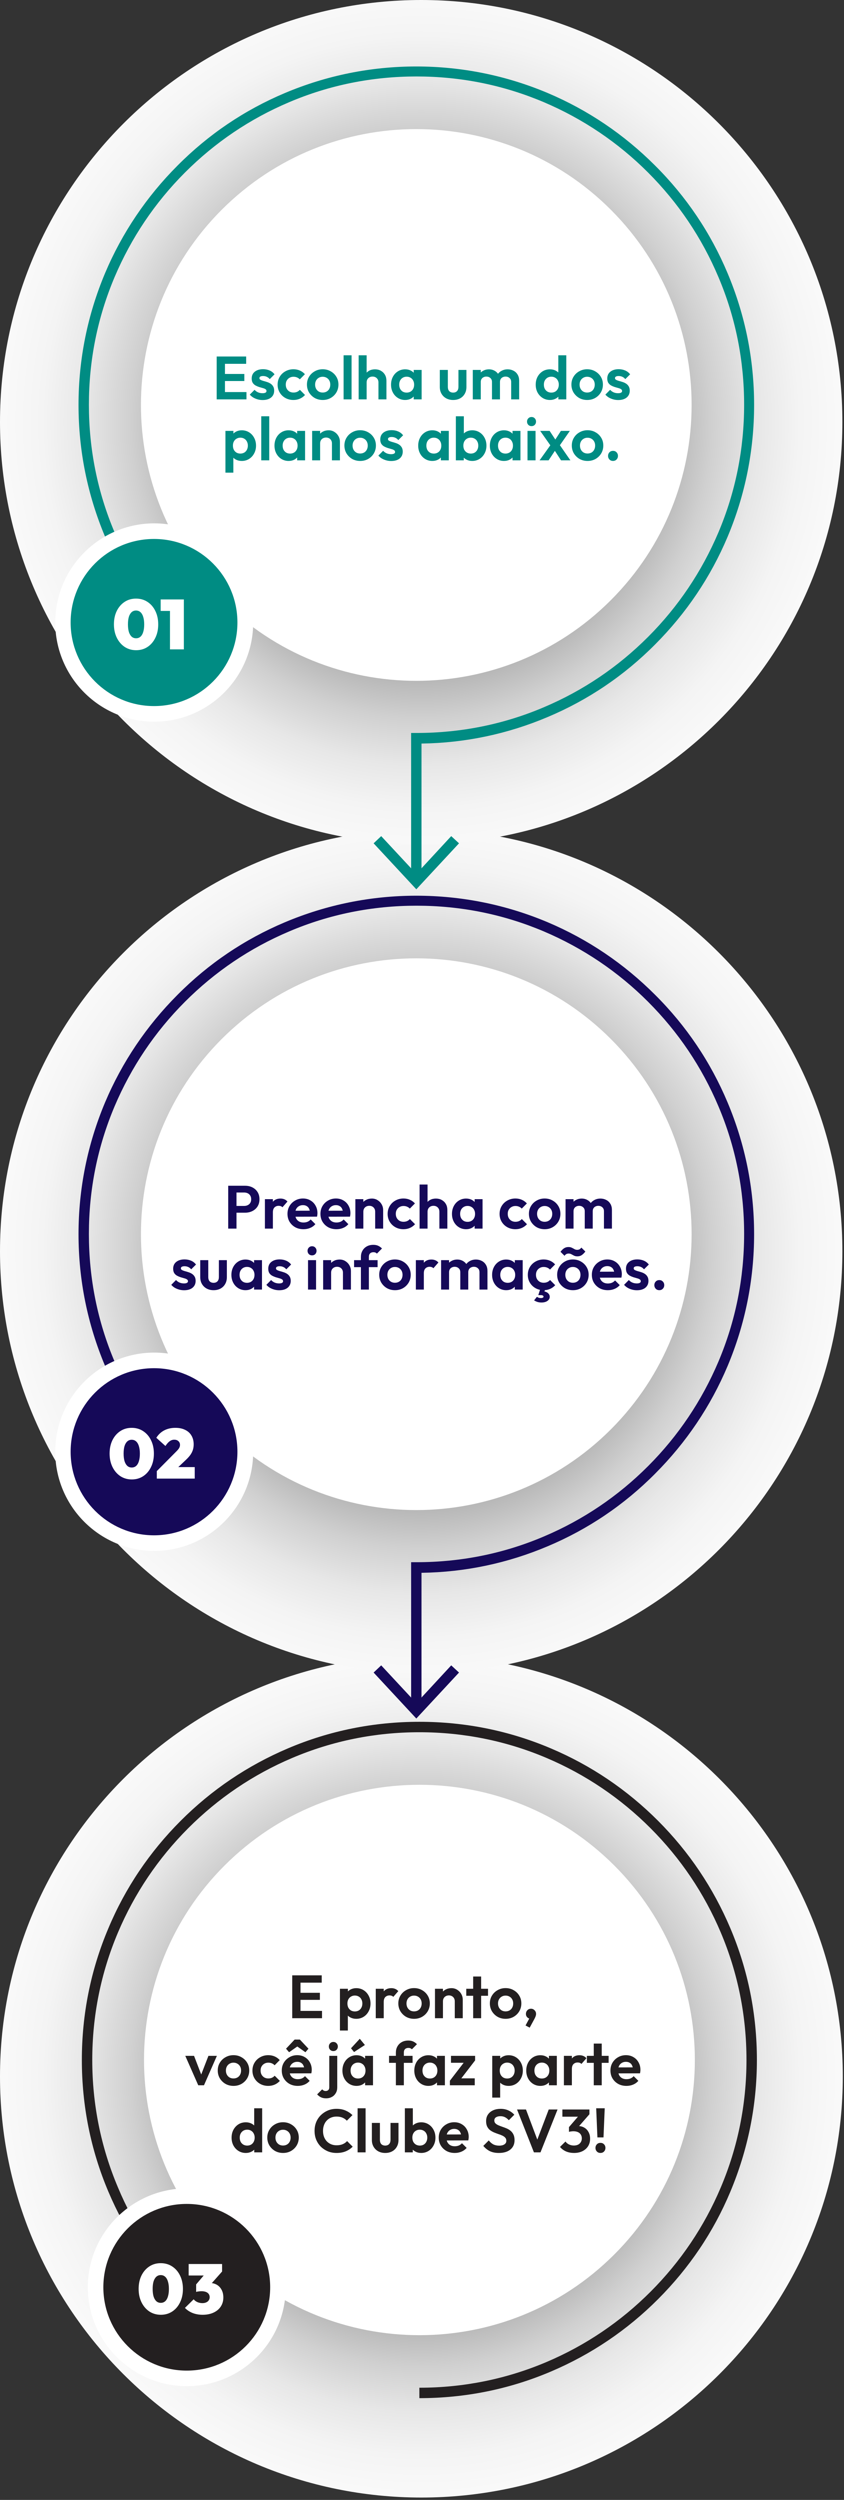
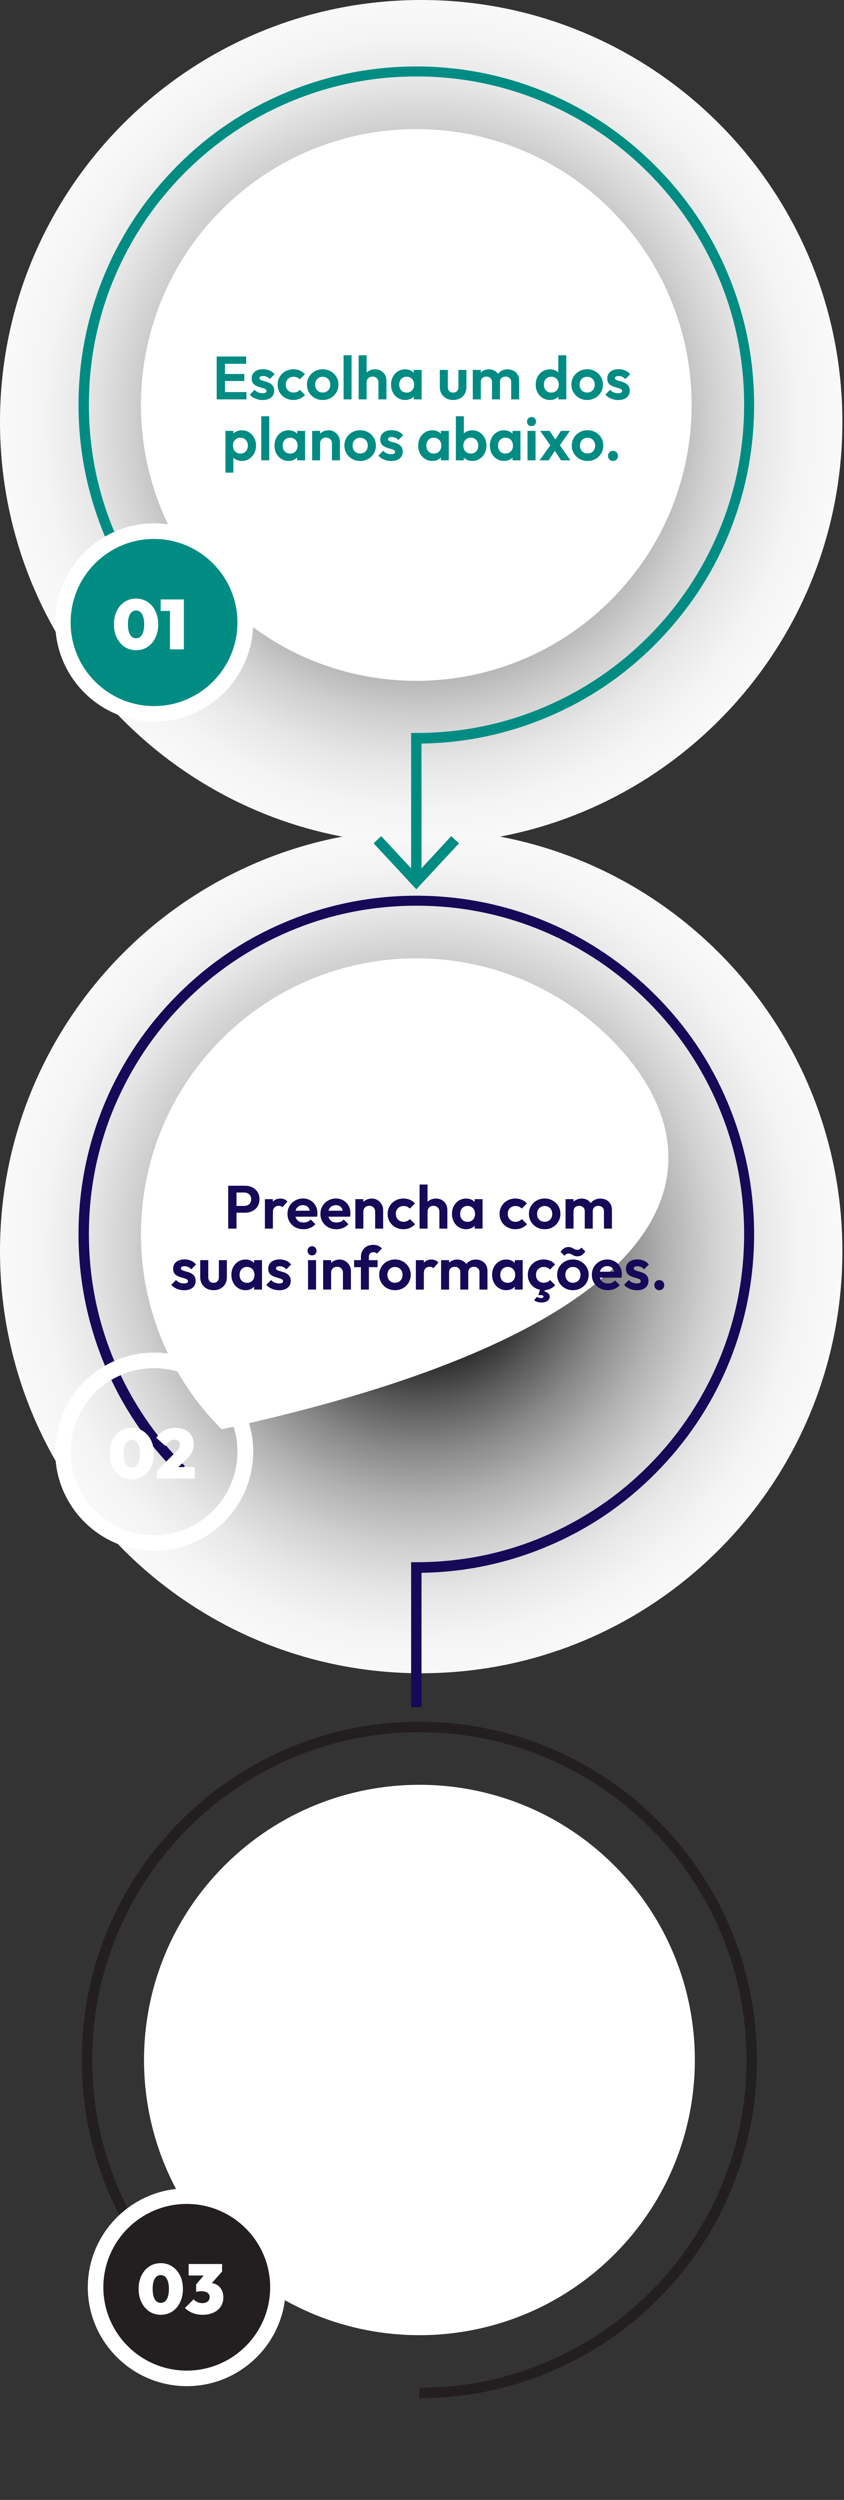
<svg xmlns="http://www.w3.org/2000/svg" width="277" height="820" viewBox="0 0 277 820" fill="none">
  <rect x="0" y="0" width="277" height="820" fill="#333333" stroke="none" />
-   <path d="M138.303 819.226C214.685 819.226 276.605 757.39 276.605 681.113C276.605 604.835 214.685 543 138.303 543C61.92 543 0 604.835 0 681.113C0 757.39 61.92 819.226 138.303 819.226Z" fill="url(#paint0_radial_355_789)" />
  <path d="M201.575 739.532C236.875 704.28 236.875 647.125 201.575 611.872C166.274 576.62 109.04 576.62 73.74 611.872C38.439 647.125 38.439 704.28 73.74 739.532C109.04 774.784 166.274 774.784 201.575 739.532Z" fill="white" />
  <path d="M248.412 675.698C248.412 660.719 245.51 646.191 239.707 632.503C234.098 619.267 226.167 607.451 215.979 597.249C205.792 587.048 193.928 579.041 180.774 573.489C167.105 567.677 152.597 564.772 137.638 564.772C122.679 564.772 108.171 567.677 94.502 573.489C81.284 579.106 69.484 587.048 59.297 597.249C49.109 607.451 41.114 619.267 35.569 632.503C29.765 646.191 26.864 660.719 26.864 675.698C26.864 690.678 29.765 705.205 35.569 718.893C41.178 732.13 49.109 743.945 59.297 754.147L61.747 751.693C51.882 741.879 44.08 730.386 38.728 717.537C33.118 704.301 30.281 690.226 30.281 675.698C30.281 661.17 33.118 647.095 38.728 633.859C44.144 621.074 51.882 609.581 61.747 599.703C71.612 589.824 83.089 582.076 95.856 576.652C109.074 571.035 123.13 568.194 137.638 568.194C152.146 568.194 166.202 571.035 179.42 576.652C192.187 582.076 203.664 589.824 213.529 599.703C223.394 609.581 231.132 621.074 236.548 633.859C242.157 647.095 244.995 661.17 244.995 675.698C244.995 690.226 242.157 704.301 236.548 717.537C231.132 730.322 223.394 741.815 213.529 751.693C203.664 761.572 192.187 769.32 179.42 774.744C166.202 780.361 152.146 783.202 137.638 783.202V786.624C152.597 786.624 167.105 783.719 180.774 777.908C193.992 772.29 205.792 764.349 215.979 754.147C226.167 743.945 234.162 732.13 239.707 718.893C245.446 705.205 248.412 690.678 248.412 675.698Z" fill="#231F20" />
  <path d="M90.786 754.983C93.416 738.706 82.335 723.382 66.036 720.756C49.737 718.129 34.392 729.195 31.762 745.471C29.132 761.748 40.213 777.072 56.512 779.699C72.811 782.325 88.156 771.259 90.786 754.983Z" fill="#231F20" />
  <path d="M61.296 782.685C43.411 782.685 28.819 768.113 28.819 750.252C28.819 732.391 43.411 717.819 61.296 717.819C79.181 717.819 93.773 732.391 93.773 750.252C93.773 768.113 79.245 782.685 61.296 782.685ZM61.296 722.913C46.187 722.913 33.919 735.164 33.919 750.252C33.919 765.34 46.187 777.591 61.296 777.591C76.404 777.591 88.672 765.34 88.672 750.252C88.672 735.164 76.404 722.913 61.296 722.913Z" fill="white" />
  <path d="M52.79 759.276C51.379 759.276 50.122 758.916 49.018 758.195C47.929 757.459 47.07 756.455 46.442 755.182C45.813 753.894 45.499 752.43 45.499 750.789C45.499 749.148 45.805 747.692 46.419 746.419C47.047 745.146 47.906 744.15 48.995 743.429C50.083 742.708 51.333 742.348 52.744 742.348C54.17 742.348 55.427 742.708 56.516 743.429C57.62 744.15 58.478 745.146 59.092 746.419C59.72 747.692 60.035 749.156 60.035 750.812C60.035 752.468 59.72 753.932 59.092 755.205C58.478 756.478 57.627 757.474 56.539 758.195C55.45 758.916 54.2 759.276 52.79 759.276ZM52.767 755.366C53.334 755.366 53.817 755.19 54.216 754.837C54.614 754.484 54.913 753.971 55.113 753.296C55.327 752.606 55.435 751.778 55.435 750.812C55.435 749.846 55.327 749.026 55.113 748.351C54.913 747.676 54.614 747.163 54.216 746.81C53.817 746.442 53.326 746.258 52.744 746.258C52.192 746.258 51.716 746.434 51.318 746.787C50.919 747.14 50.612 747.653 50.398 748.328C50.198 749.003 50.099 749.823 50.099 750.789C50.099 751.755 50.198 752.583 50.398 753.273C50.612 753.948 50.919 754.469 51.318 754.837C51.716 755.19 52.199 755.366 52.767 755.366ZM66.493 759.276C65.327 759.276 64.239 759.084 63.227 758.701C62.23 758.302 61.386 757.743 60.697 757.022L63.572 754.193C63.832 754.561 64.231 754.868 64.767 755.113C65.304 755.343 65.856 755.458 66.424 755.458C66.883 755.458 67.29 755.381 67.642 755.228C68.01 755.075 68.294 754.852 68.493 754.561C68.708 754.27 68.816 753.917 68.816 753.503C68.816 753.089 68.708 752.736 68.493 752.445C68.279 752.154 67.972 751.931 67.573 751.778C67.175 751.625 66.7 751.548 66.147 751.548C65.841 751.548 65.511 751.571 65.159 751.617C64.821 751.648 64.561 751.701 64.376 751.778L66.377 749.294C66.914 749.171 67.389 749.072 67.803 748.995C68.233 748.903 68.609 748.857 68.93 748.857C69.758 748.857 70.502 749.049 71.162 749.432C71.821 749.815 72.342 750.367 72.725 751.088C73.109 751.793 73.3 752.637 73.3 753.618C73.3 754.737 73.017 755.726 72.45 756.585C71.897 757.428 71.108 758.088 70.081 758.563C69.069 759.038 67.873 759.276 66.493 759.276ZM64.376 751.778V749.317L67.987 745.062L72.886 745.085L69.16 749.294L64.376 751.778ZM61.916 746.396V742.624H72.886V745.085L69.505 746.396H61.916Z" fill="white" />
-   <path d="M95.907 662V647.94H98.627V662H95.907ZM97.907 662V659.6H105.687V662H97.907ZM97.907 655.98V653.66H104.987V655.98H97.907ZM97.907 650.34V647.94H105.587V650.34H97.907ZM116.925 662.2C116.231 662.2 115.605 662.06 115.045 661.78C114.485 661.487 114.038 661.093 113.705 660.6C113.371 660.107 113.191 659.54 113.165 658.9V655.48C113.191 654.84 113.371 654.273 113.705 653.78C114.051 653.273 114.498 652.873 115.045 652.58C115.605 652.287 116.231 652.14 116.925 652.14C117.818 652.14 118.618 652.36 119.325 652.8C120.031 653.24 120.585 653.84 120.985 654.6C121.398 655.36 121.605 656.22 121.605 657.18C121.605 658.127 121.398 658.98 120.985 659.74C120.585 660.5 120.031 661.1 119.325 661.54C118.618 661.98 117.818 662.2 116.925 662.2ZM116.465 659.78C116.945 659.78 117.371 659.673 117.745 659.46C118.118 659.233 118.405 658.927 118.605 658.54C118.818 658.14 118.925 657.68 118.925 657.16C118.925 656.653 118.818 656.207 118.605 655.82C118.405 655.42 118.118 655.113 117.745 654.9C117.371 654.673 116.945 654.56 116.465 654.56C115.998 654.56 115.578 654.673 115.205 654.9C114.831 655.113 114.538 655.42 114.325 655.82C114.125 656.207 114.025 656.653 114.025 657.16C114.025 657.68 114.125 658.14 114.325 658.54C114.538 658.927 114.825 659.233 115.185 659.46C115.558 659.673 115.985 659.78 116.465 659.78ZM111.565 666.04V652.34H114.185V654.88L113.745 657.22L114.165 659.56V666.04H111.565ZM123.322 662V652.34H125.942V662H123.322ZM125.942 656.66L124.922 655.98C125.042 654.793 125.389 653.86 125.962 653.18C126.536 652.487 127.362 652.14 128.442 652.14C128.909 652.14 129.329 652.22 129.702 652.38C130.076 652.527 130.416 652.773 130.722 653.12L129.082 655C128.936 654.84 128.756 654.72 128.542 654.64C128.342 654.56 128.109 654.52 127.842 654.52C127.282 654.52 126.822 654.7 126.462 655.06C126.116 655.407 125.942 655.94 125.942 656.66ZM135.909 662.2C134.936 662.2 134.056 661.98 133.269 661.54C132.496 661.087 131.876 660.48 131.409 659.72C130.956 658.947 130.729 658.087 130.729 657.14C130.729 656.193 130.956 655.347 131.409 654.6C131.863 653.84 132.483 653.24 133.269 652.8C134.056 652.347 134.929 652.12 135.889 652.12C136.876 652.12 137.756 652.347 138.529 652.8C139.316 653.24 139.936 653.84 140.389 654.6C140.843 655.347 141.069 656.193 141.069 657.14C141.069 658.087 140.843 658.947 140.389 659.72C139.936 660.48 139.316 661.087 138.529 661.54C137.756 661.98 136.883 662.2 135.909 662.2ZM135.889 659.76C136.383 659.76 136.816 659.653 137.189 659.44C137.576 659.213 137.869 658.907 138.069 658.52C138.283 658.12 138.389 657.667 138.389 657.16C138.389 656.653 138.283 656.207 138.069 655.82C137.856 655.433 137.563 655.133 137.189 654.92C136.816 654.693 136.383 654.58 135.889 654.58C135.409 654.58 134.983 654.693 134.609 654.92C134.236 655.133 133.943 655.433 133.729 655.82C133.516 656.207 133.409 656.653 133.409 657.16C133.409 657.667 133.516 658.12 133.729 658.52C133.943 658.907 134.236 659.213 134.609 659.44C134.983 659.653 135.409 659.76 135.889 659.76ZM149.256 662V656.46C149.256 655.887 149.076 655.42 148.716 655.06C148.356 654.7 147.889 654.52 147.316 654.52C146.943 654.52 146.609 654.6 146.316 654.76C146.023 654.92 145.789 655.147 145.616 655.44C145.456 655.733 145.376 656.073 145.376 656.46L144.356 655.94C144.356 655.18 144.516 654.52 144.836 653.96C145.169 653.387 145.623 652.94 146.196 652.62C146.783 652.3 147.443 652.14 148.176 652.14C148.883 652.14 149.516 652.32 150.076 652.68C150.636 653.027 151.076 653.487 151.396 654.06C151.716 654.62 151.876 655.227 151.876 655.88V662H149.256ZM142.756 662V652.34H145.376V662H142.756ZM155.289 662V648.32H157.909V662H155.289ZM153.029 654.64V652.34H160.169V654.64H153.029ZM165.948 662.2C164.975 662.2 164.095 661.98 163.308 661.54C162.535 661.087 161.915 660.48 161.448 659.72C160.995 658.947 160.768 658.087 160.768 657.14C160.768 656.193 160.995 655.347 161.448 654.6C161.902 653.84 162.522 653.24 163.308 652.8C164.095 652.347 164.968 652.12 165.928 652.12C166.915 652.12 167.795 652.347 168.568 652.8C169.355 653.24 169.975 653.84 170.428 654.6C170.882 655.347 171.108 656.193 171.108 657.14C171.108 658.087 170.882 658.947 170.428 659.72C169.975 660.48 169.355 661.087 168.568 661.54C167.795 661.98 166.922 662.2 165.948 662.2ZM165.928 659.76C166.422 659.76 166.855 659.653 167.228 659.44C167.615 659.213 167.908 658.907 168.108 658.52C168.322 658.12 168.428 657.667 168.428 657.16C168.428 656.653 168.322 656.207 168.108 655.82C167.895 655.433 167.602 655.133 167.228 654.92C166.855 654.693 166.422 654.58 165.928 654.58C165.448 654.58 165.022 654.693 164.648 654.92C164.275 655.133 163.982 655.433 163.768 655.82C163.555 656.207 163.448 656.653 163.448 657.16C163.448 657.667 163.555 658.12 163.768 658.52C163.982 658.907 164.275 659.213 164.648 659.44C165.022 659.653 165.448 659.76 165.928 659.76ZM172.482 664.38L173.902 661.74L174.722 661.52C174.629 661.693 174.522 661.84 174.402 661.96C174.282 662.08 174.142 662.14 173.982 662.14C173.649 662.14 173.335 661.993 173.042 661.7C172.749 661.407 172.602 661.04 172.602 660.6C172.602 660.12 172.762 659.713 173.082 659.38C173.402 659.047 173.802 658.88 174.282 658.88C174.722 658.88 175.109 659.047 175.442 659.38C175.775 659.713 175.942 660.12 175.942 660.6C175.942 660.787 175.902 661.013 175.822 661.28C175.742 661.533 175.595 661.86 175.382 662.26L173.842 665.1L172.482 664.38ZM65.066 684L60.806 674.34H63.686L66.746 682.3H65.326L68.406 674.34H71.186L66.946 684H65.066ZM76.642 684.2C75.668 684.2 74.788 683.98 74.002 683.54C73.228 683.087 72.608 682.48 72.142 681.72C71.688 680.947 71.462 680.087 71.462 679.14C71.462 678.193 71.688 677.347 72.142 676.6C72.595 675.84 73.215 675.24 74.002 674.8C74.788 674.347 75.662 674.12 76.622 674.12C77.608 674.12 78.488 674.347 79.262 674.8C80.048 675.24 80.668 675.84 81.122 676.6C81.575 677.347 81.802 678.193 81.802 679.14C81.802 680.087 81.575 680.947 81.122 681.72C80.668 682.48 80.048 683.087 79.262 683.54C78.488 683.98 77.615 684.2 76.642 684.2ZM76.622 681.76C77.115 681.76 77.548 681.653 77.922 681.44C78.308 681.213 78.602 680.907 78.802 680.52C79.015 680.12 79.122 679.667 79.122 679.16C79.122 678.653 79.015 678.207 78.802 677.82C78.588 677.433 78.295 677.133 77.922 676.92C77.548 676.693 77.115 676.58 76.622 676.58C76.142 676.58 75.715 676.693 75.342 676.92C74.968 677.133 74.675 677.433 74.462 677.82C74.248 678.207 74.142 678.653 74.142 679.16C74.142 679.667 74.248 680.12 74.462 680.52C74.675 680.907 74.968 681.213 75.342 681.44C75.715 681.653 76.142 681.76 76.622 681.76ZM88.048 684.2C87.062 684.2 86.175 683.98 85.388 683.54C84.602 683.1 83.982 682.5 83.528 681.74C83.075 680.98 82.848 680.127 82.848 679.18C82.848 678.22 83.075 677.36 83.528 676.6C83.982 675.84 84.602 675.24 85.388 674.8C86.188 674.347 87.075 674.12 88.048 674.12C88.808 674.12 89.508 674.26 90.148 674.54C90.788 674.82 91.342 675.22 91.808 675.74L90.128 677.44C89.875 677.16 89.568 676.947 89.208 676.8C88.862 676.653 88.475 676.58 88.048 676.58C87.568 676.58 87.135 676.693 86.748 676.92C86.375 677.133 86.075 677.433 85.848 677.82C85.635 678.193 85.528 678.64 85.528 679.16C85.528 679.667 85.635 680.12 85.848 680.52C86.075 680.907 86.375 681.213 86.748 681.44C87.135 681.653 87.568 681.76 88.048 681.76C88.488 681.76 88.882 681.687 89.228 681.54C89.588 681.38 89.895 681.153 90.148 680.86L91.848 682.56C91.355 683.093 90.788 683.5 90.148 683.78C89.508 684.06 88.808 684.2 88.048 684.2ZM97.737 684.2C96.724 684.2 95.824 683.987 95.037 683.56C94.251 683.12 93.624 682.52 93.157 681.76C92.704 681 92.477 680.133 92.477 679.16C92.477 678.2 92.697 677.347 93.137 676.6C93.591 675.84 94.204 675.24 94.977 674.8C95.751 674.347 96.611 674.12 97.557 674.12C98.491 674.12 99.311 674.333 100.017 674.76C100.737 675.173 101.297 675.747 101.697 676.48C102.111 677.2 102.317 678.02 102.317 678.94C102.317 679.113 102.304 679.293 102.277 679.48C102.264 679.653 102.231 679.853 102.177 680.08L94.057 680.1V678.14L100.957 678.12L99.897 678.94C99.871 678.367 99.764 677.887 99.577 677.5C99.404 677.113 99.144 676.82 98.797 676.62C98.464 676.407 98.051 676.3 97.557 676.3C97.037 676.3 96.584 676.42 96.197 676.66C95.811 676.887 95.511 677.213 95.297 677.64C95.097 678.053 94.997 678.547 94.997 679.12C94.997 679.707 95.104 680.22 95.317 680.66C95.544 681.087 95.864 681.42 96.277 681.66C96.691 681.887 97.171 682 97.717 682C98.211 682 98.657 681.92 99.057 681.76C99.457 681.587 99.804 681.333 100.097 681L101.637 682.54C101.171 683.087 100.597 683.5 99.917 683.78C99.251 684.06 98.524 684.2 97.737 684.2ZM94.877 673.16L93.877 672L96.697 669H98.417L101.237 672L100.237 673.16L96.617 670.6L98.517 670.62L94.877 673.16ZM107.064 688.28C106.371 688.28 105.797 688.167 105.344 687.94C104.877 687.713 104.457 687.393 104.084 686.98L105.744 685.32C105.904 685.52 106.077 685.66 106.264 685.74C106.437 685.833 106.644 685.88 106.884 685.88C107.217 685.88 107.497 685.78 107.724 685.58C107.951 685.38 108.064 685.087 108.064 684.7V674.34H110.684V684.66C110.684 685.42 110.517 686.067 110.184 686.6C109.864 687.147 109.431 687.56 108.884 687.84C108.351 688.133 107.744 688.28 107.064 688.28ZM109.404 672.78C108.977 672.78 108.624 672.64 108.344 672.36C108.064 672.067 107.924 671.707 107.924 671.28C107.924 670.867 108.064 670.513 108.344 670.22C108.624 669.927 108.977 669.78 109.404 669.78C109.844 669.78 110.197 669.927 110.464 670.22C110.744 670.513 110.884 670.867 110.884 671.28C110.884 671.707 110.744 672.067 110.464 672.36C110.197 672.64 109.844 672.78 109.404 672.78ZM117.021 684.2C116.141 684.2 115.347 683.98 114.641 683.54C113.934 683.1 113.381 682.5 112.981 681.74C112.581 680.98 112.381 680.127 112.381 679.18C112.381 678.22 112.581 677.36 112.981 676.6C113.381 675.84 113.934 675.24 114.641 674.8C115.347 674.36 116.141 674.14 117.021 674.14C117.714 674.14 118.334 674.28 118.881 674.56C119.427 674.84 119.861 675.233 120.181 675.74C120.514 676.233 120.694 676.793 120.721 677.42V680.9C120.694 681.54 120.514 682.107 120.181 682.6C119.861 683.093 119.427 683.487 118.881 683.78C118.334 684.06 117.714 684.2 117.021 684.2ZM117.501 681.78C118.234 681.78 118.827 681.54 119.281 681.06C119.734 680.567 119.961 679.933 119.961 679.16C119.961 678.653 119.854 678.207 119.641 677.82C119.441 677.42 119.154 677.113 118.781 676.9C118.421 676.673 117.994 676.56 117.501 676.56C117.021 676.56 116.594 676.673 116.221 676.9C115.861 677.113 115.574 677.42 115.361 677.82C115.161 678.207 115.061 678.653 115.061 679.16C115.061 679.68 115.161 680.14 115.361 680.54C115.574 680.927 115.861 681.233 116.221 681.46C116.594 681.673 117.021 681.78 117.501 681.78ZM119.821 684V681.4L120.241 679.04L119.821 676.72V674.34H122.421V684H119.821ZM116.201 673.1L115.201 671.86L118.081 668.74L119.761 670.78L116.201 673.1ZM129.925 684V673.3C129.925 672.527 130.091 671.847 130.425 671.26C130.758 670.66 131.231 670.187 131.845 669.84C132.458 669.493 133.178 669.32 134.005 669.32C134.631 669.32 135.171 669.427 135.625 669.64C136.078 669.853 136.485 670.147 136.845 670.52L135.185 672.2C135.038 672.053 134.878 671.94 134.705 671.86C134.531 671.78 134.311 671.74 134.045 671.74C133.565 671.74 133.191 671.873 132.925 672.14C132.671 672.393 132.545 672.76 132.545 673.24V684H129.925ZM127.685 676.64V674.34H135.405V676.64H127.685ZM140.614 684.2C139.734 684.2 138.941 683.98 138.234 683.54C137.528 683.1 136.974 682.5 136.574 681.74C136.174 680.98 135.974 680.127 135.974 679.18C135.974 678.22 136.174 677.36 136.574 676.6C136.974 675.84 137.528 675.24 138.234 674.8C138.941 674.36 139.734 674.14 140.614 674.14C141.308 674.14 141.928 674.28 142.474 674.56C143.021 674.84 143.454 675.233 143.774 675.74C144.108 676.233 144.288 676.793 144.314 677.42V680.9C144.288 681.54 144.108 682.107 143.774 682.6C143.454 683.093 143.021 683.487 142.474 683.78C141.928 684.06 141.308 684.2 140.614 684.2ZM141.094 681.78C141.828 681.78 142.421 681.54 142.874 681.06C143.328 680.567 143.554 679.933 143.554 679.16C143.554 678.653 143.448 678.207 143.234 677.82C143.034 677.42 142.748 677.113 142.374 676.9C142.014 676.673 141.588 676.56 141.094 676.56C140.614 676.56 140.188 676.673 139.814 676.9C139.454 677.113 139.168 677.42 138.954 677.82C138.754 678.207 138.654 678.653 138.654 679.16C138.654 679.68 138.754 680.14 138.954 680.54C139.168 680.927 139.454 681.233 139.814 681.46C140.188 681.673 140.614 681.78 141.094 681.78ZM143.414 684V681.4L143.834 679.04L143.414 676.72V674.34H146.014V684H143.414ZM147.652 682.5L152.772 675.84H155.932L150.812 682.5H147.652ZM147.652 684V682.5L149.732 681.72H155.812V684H147.652ZM148.012 676.62V674.34H155.932V675.84L153.832 676.62H148.012ZM166.915 684.2C166.221 684.2 165.595 684.06 165.035 683.78C164.475 683.487 164.028 683.093 163.695 682.6C163.361 682.107 163.181 681.54 163.155 680.9V677.48C163.181 676.84 163.361 676.273 163.695 675.78C164.041 675.273 164.488 674.873 165.035 674.58C165.595 674.287 166.221 674.14 166.915 674.14C167.808 674.14 168.608 674.36 169.315 674.8C170.021 675.24 170.575 675.84 170.975 676.6C171.388 677.36 171.595 678.22 171.595 679.18C171.595 680.127 171.388 680.98 170.975 681.74C170.575 682.5 170.021 683.1 169.315 683.54C168.608 683.98 167.808 684.2 166.915 684.2ZM166.455 681.78C166.935 681.78 167.361 681.673 167.735 681.46C168.108 681.233 168.395 680.927 168.595 680.54C168.808 680.14 168.915 679.68 168.915 679.16C168.915 678.653 168.808 678.207 168.595 677.82C168.395 677.42 168.108 677.113 167.735 676.9C167.361 676.673 166.935 676.56 166.455 676.56C165.988 676.56 165.568 676.673 165.195 676.9C164.821 677.113 164.528 677.42 164.315 677.82C164.115 678.207 164.015 678.653 164.015 679.16C164.015 679.68 164.115 680.14 164.315 680.54C164.528 680.927 164.815 681.233 165.175 681.46C165.548 681.673 165.975 681.78 166.455 681.78ZM161.555 688.04V674.34H164.175V676.88L163.735 679.22L164.155 681.56V688.04H161.555ZM177.353 684.2C176.473 684.2 175.679 683.98 174.973 683.54C174.266 683.1 173.713 682.5 173.313 681.74C172.913 680.98 172.713 680.127 172.713 679.18C172.713 678.22 172.913 677.36 173.313 676.6C173.713 675.84 174.266 675.24 174.973 674.8C175.679 674.36 176.473 674.14 177.353 674.14C178.046 674.14 178.666 674.28 179.213 674.56C179.759 674.84 180.193 675.233 180.513 675.74C180.846 676.233 181.026 676.793 181.053 677.42V680.9C181.026 681.54 180.846 682.107 180.513 682.6C180.193 683.093 179.759 683.487 179.213 683.78C178.666 684.06 178.046 684.2 177.353 684.2ZM177.833 681.78C178.566 681.78 179.159 681.54 179.613 681.06C180.066 680.567 180.293 679.933 180.293 679.16C180.293 678.653 180.186 678.207 179.973 677.82C179.773 677.42 179.486 677.113 179.113 676.9C178.753 676.673 178.326 676.56 177.833 676.56C177.353 676.56 176.926 676.673 176.553 676.9C176.193 677.113 175.906 677.42 175.693 677.82C175.493 678.207 175.393 678.653 175.393 679.16C175.393 679.68 175.493 680.14 175.693 680.54C175.906 680.927 176.193 681.233 176.553 681.46C176.926 681.673 177.353 681.78 177.833 681.78ZM180.153 684V681.4L180.573 679.04L180.153 676.72V674.34H182.753V684H180.153ZM185.07 684V674.34H187.69V684H185.07ZM187.69 678.66L186.67 677.98C186.79 676.793 187.137 675.86 187.71 675.18C188.284 674.487 189.11 674.14 190.19 674.14C190.657 674.14 191.077 674.22 191.45 674.38C191.824 674.527 192.164 674.773 192.47 675.12L190.83 677C190.684 676.84 190.504 676.72 190.29 676.64C190.09 676.56 189.857 676.52 189.59 676.52C189.03 676.52 188.57 676.7 188.21 677.06C187.864 677.407 187.69 677.94 187.69 678.66ZM194.869 684V670.32H197.489V684H194.869ZM192.609 676.64V674.34H199.749V676.64H192.609ZM205.608 684.2C204.595 684.2 203.695 683.987 202.908 683.56C202.122 683.12 201.495 682.52 201.028 681.76C200.575 681 200.348 680.133 200.348 679.16C200.348 678.2 200.568 677.347 201.008 676.6C201.462 675.84 202.075 675.24 202.848 674.8C203.622 674.347 204.482 674.12 205.428 674.12C206.362 674.12 207.182 674.333 207.888 674.76C208.608 675.173 209.168 675.747 209.568 676.48C209.982 677.2 210.188 678.02 210.188 678.94C210.188 679.113 210.175 679.293 210.148 679.48C210.135 679.653 210.102 679.853 210.048 680.08L201.928 680.1V678.14L208.828 678.12L207.768 678.94C207.742 678.367 207.635 677.887 207.448 677.5C207.275 677.113 207.015 676.82 206.668 676.62C206.335 676.407 205.922 676.3 205.428 676.3C204.908 676.3 204.455 676.42 204.068 676.66C203.682 676.887 203.382 677.213 203.168 677.64C202.968 678.053 202.868 678.547 202.868 679.12C202.868 679.707 202.975 680.22 203.188 680.66C203.415 681.087 203.735 681.42 204.148 681.66C204.562 681.887 205.042 682 205.588 682C206.082 682 206.528 681.92 206.928 681.76C207.328 681.587 207.675 681.333 207.968 681L209.508 682.54C209.042 683.087 208.468 683.5 207.788 683.78C207.122 684.06 206.395 684.2 205.608 684.2ZM80.684 706.2C79.79 706.2 78.99 705.98 78.284 705.54C77.577 705.1 77.017 704.5 76.604 703.74C76.204 702.98 76.004 702.127 76.004 701.18C76.004 700.22 76.204 699.36 76.604 698.6C77.017 697.84 77.57 697.24 78.264 696.8C78.97 696.36 79.777 696.14 80.684 696.14C81.377 696.14 81.997 696.28 82.544 696.56C83.104 696.84 83.55 697.233 83.884 697.74C84.23 698.233 84.417 698.793 84.444 699.42V702.86C84.417 703.487 84.237 704.053 83.904 704.56C83.57 705.067 83.124 705.467 82.564 705.76C82.004 706.053 81.377 706.2 80.684 706.2ZM81.124 703.78C81.617 703.78 82.044 703.673 82.404 703.46C82.777 703.233 83.064 702.927 83.264 702.54C83.477 702.14 83.584 701.68 83.584 701.16C83.584 700.653 83.477 700.207 83.264 699.82C83.064 699.42 82.777 699.113 82.404 698.9C82.044 698.673 81.624 698.56 81.144 698.56C80.65 698.56 80.217 698.673 79.844 698.9C79.484 699.127 79.197 699.433 78.984 699.82C78.784 700.207 78.684 700.653 78.684 701.16C78.684 701.68 78.784 702.14 78.984 702.54C79.197 702.927 79.49 703.233 79.864 703.46C80.237 703.673 80.657 703.78 81.124 703.78ZM86.044 706H83.444V703.4L83.864 701.04L83.424 698.72V691.54H86.044V706ZM92.901 706.2C91.928 706.2 91.048 705.98 90.261 705.54C89.488 705.087 88.868 704.48 88.401 703.72C87.948 702.947 87.721 702.087 87.721 701.14C87.721 700.193 87.948 699.347 88.401 698.6C88.855 697.84 89.475 697.24 90.261 696.8C91.048 696.347 91.921 696.12 92.881 696.12C93.868 696.12 94.748 696.347 95.521 696.8C96.308 697.24 96.928 697.84 97.381 698.6C97.835 699.347 98.061 700.193 98.061 701.14C98.061 702.087 97.835 702.947 97.381 703.72C96.928 704.48 96.308 705.087 95.521 705.54C94.748 705.98 93.875 706.2 92.901 706.2ZM92.881 703.76C93.375 703.76 93.808 703.653 94.181 703.44C94.568 703.213 94.861 702.907 95.061 702.52C95.275 702.12 95.381 701.667 95.381 701.16C95.381 700.653 95.275 700.207 95.061 699.82C94.848 699.433 94.555 699.133 94.181 698.92C93.808 698.693 93.375 698.58 92.881 698.58C92.401 698.58 91.975 698.693 91.601 698.92C91.228 699.133 90.935 699.433 90.721 699.82C90.508 700.207 90.401 700.653 90.401 701.16C90.401 701.667 90.508 702.12 90.721 702.52C90.935 702.907 91.228 703.213 91.601 703.44C91.975 703.653 92.401 703.76 92.881 703.76ZM110.454 706.2C109.428 706.2 108.474 706.02 107.594 705.66C106.714 705.287 105.941 704.773 105.274 704.12C104.621 703.453 104.114 702.68 103.754 701.8C103.408 700.92 103.234 699.973 103.234 698.96C103.234 697.947 103.408 697 103.754 696.12C104.114 695.24 104.621 694.473 105.274 693.82C105.941 693.167 106.708 692.653 107.574 692.28C108.454 691.907 109.414 691.72 110.454 691.72C111.574 691.72 112.561 691.907 113.414 692.28C114.268 692.64 115.021 693.14 115.674 693.78L113.834 695.62C113.448 695.193 112.974 694.86 112.414 694.62C111.854 694.38 111.201 694.26 110.454 694.26C109.801 694.26 109.201 694.373 108.654 694.6C108.121 694.813 107.654 695.133 107.254 695.56C106.854 695.973 106.548 696.473 106.334 697.06C106.121 697.633 106.014 698.267 106.014 698.96C106.014 699.667 106.121 700.307 106.334 700.88C106.548 701.453 106.854 701.953 107.254 702.38C107.654 702.793 108.121 703.113 108.654 703.34C109.201 703.567 109.801 703.68 110.454 703.68C111.241 703.68 111.914 703.56 112.474 703.32C113.048 703.08 113.528 702.74 113.914 702.3L115.754 704.14C115.101 704.793 114.341 705.3 113.474 705.66C112.608 706.02 111.601 706.2 110.454 706.2ZM117.365 706V691.54H119.985V706H117.365ZM126.427 706.2C125.573 706.2 124.813 706.02 124.147 705.66C123.493 705.3 122.98 704.8 122.607 704.16C122.233 703.52 122.047 702.78 122.047 701.94V696.34H124.687V701.88C124.687 702.28 124.753 702.627 124.887 702.92C125.02 703.2 125.22 703.413 125.487 703.56C125.753 703.707 126.067 703.78 126.427 703.78C126.973 703.78 127.4 703.613 127.707 703.28C128.013 702.947 128.167 702.48 128.167 701.88V696.34H130.787V701.94C130.787 702.793 130.6 703.54 130.227 704.18C129.867 704.82 129.353 705.32 128.687 705.68C128.033 706.027 127.28 706.2 126.427 706.2ZM138.233 706.2C137.54 706.2 136.913 706.053 136.353 705.76C135.793 705.467 135.346 705.067 135.013 704.56C134.68 704.053 134.5 703.487 134.473 702.86V699.42C134.5 698.793 134.68 698.233 135.013 697.74C135.36 697.233 135.813 696.84 136.373 696.56C136.933 696.28 137.553 696.14 138.233 696.14C139.126 696.14 139.926 696.36 140.633 696.8C141.34 697.24 141.893 697.84 142.293 698.6C142.706 699.36 142.913 700.22 142.913 701.18C142.913 702.127 142.706 702.98 142.293 703.74C141.893 704.5 141.34 705.1 140.633 705.54C139.926 705.98 139.126 706.2 138.233 706.2ZM137.793 703.78C138.273 703.78 138.693 703.673 139.053 703.46C139.426 703.233 139.713 702.927 139.913 702.54C140.126 702.14 140.233 701.68 140.233 701.16C140.233 700.653 140.126 700.207 139.913 699.82C139.713 699.42 139.426 699.113 139.053 698.9C138.68 698.673 138.253 698.56 137.773 698.56C137.293 698.56 136.866 698.673 136.493 698.9C136.133 699.113 135.846 699.42 135.633 699.82C135.433 700.207 135.333 700.653 135.333 701.16C135.333 701.68 135.433 702.14 135.633 702.54C135.846 702.927 136.14 703.233 136.513 703.46C136.886 703.673 137.313 703.78 137.793 703.78ZM132.873 706V691.54H135.493V698.72L135.053 701.04L135.473 703.4V706H132.873ZM149.251 706.2C148.238 706.2 147.338 705.987 146.551 705.56C145.764 705.12 145.138 704.52 144.671 703.76C144.218 703 143.991 702.133 143.991 701.16C143.991 700.2 144.211 699.347 144.651 698.6C145.104 697.84 145.718 697.24 146.491 696.8C147.264 696.347 148.124 696.12 149.071 696.12C150.004 696.12 150.824 696.333 151.531 696.76C152.251 697.173 152.811 697.747 153.211 698.48C153.624 699.2 153.831 700.02 153.831 700.94C153.831 701.113 153.818 701.293 153.791 701.48C153.778 701.653 153.744 701.853 153.691 702.08L145.571 702.1V700.14L152.471 700.12L151.411 700.94C151.384 700.367 151.278 699.887 151.091 699.5C150.918 699.113 150.658 698.82 150.311 698.62C149.978 698.407 149.564 698.3 149.071 698.3C148.551 698.3 148.098 698.42 147.711 698.66C147.324 698.887 147.024 699.213 146.811 699.64C146.611 700.053 146.511 700.547 146.511 701.12C146.511 701.707 146.618 702.22 146.831 702.66C147.058 703.087 147.378 703.42 147.791 703.66C148.204 703.887 148.684 704 149.231 704C149.724 704 150.171 703.92 150.571 703.76C150.971 703.587 151.318 703.333 151.611 703L153.151 704.54C152.684 705.087 152.111 705.5 151.431 705.78C150.764 706.06 150.038 706.2 149.251 706.2ZM163.718 706.2C162.584 706.2 161.611 706.007 160.798 705.62C159.998 705.233 159.271 704.653 158.618 703.88L160.418 702.08C160.831 702.627 161.311 703.053 161.858 703.36C162.404 703.653 163.071 703.8 163.858 703.8C164.564 703.8 165.124 703.66 165.538 703.38C165.964 703.1 166.178 702.713 166.178 702.22C166.178 701.793 166.058 701.447 165.818 701.18C165.578 700.913 165.258 700.687 164.858 700.5C164.471 700.313 164.038 700.147 163.558 700C163.091 699.84 162.618 699.66 162.138 699.46C161.671 699.26 161.238 699.013 160.838 698.72C160.451 698.413 160.138 698.027 159.898 697.56C159.658 697.08 159.538 696.48 159.538 695.76C159.538 694.907 159.744 694.18 160.158 693.58C160.571 692.98 161.138 692.52 161.858 692.2C162.578 691.88 163.391 691.72 164.298 691.72C165.258 691.72 166.124 691.9 166.898 692.26C167.671 692.62 168.304 693.087 168.798 693.66L166.998 695.46C166.584 695.007 166.158 694.673 165.718 694.46C165.291 694.247 164.804 694.14 164.258 694.14C163.631 694.14 163.138 694.26 162.778 694.5C162.418 694.74 162.238 695.087 162.238 695.54C162.238 695.927 162.358 696.24 162.598 696.48C162.838 696.72 163.151 696.927 163.538 697.1C163.938 697.273 164.371 697.44 164.838 697.6C165.318 697.76 165.791 697.94 166.258 698.14C166.738 698.34 167.171 698.6 167.558 698.92C167.958 699.24 168.278 699.653 168.518 700.16C168.758 700.653 168.878 701.267 168.878 702C168.878 703.307 168.418 704.333 167.498 705.08C166.578 705.827 165.318 706.2 163.718 706.2ZM175.231 706L169.691 691.94H172.631L176.911 703.32H175.771L180.091 691.94H182.991L177.391 706H175.231ZM188.373 706.2C187.426 706.2 186.56 706.033 185.773 705.7C184.986 705.353 184.326 704.86 183.793 704.22L185.593 702.44C185.86 702.84 186.24 703.16 186.733 703.4C187.226 703.64 187.76 703.76 188.333 703.76C188.866 703.76 189.326 703.667 189.713 703.48C190.1 703.28 190.4 703.007 190.613 702.66C190.84 702.3 190.953 701.887 190.953 701.42C190.953 700.927 190.84 700.507 190.613 700.16C190.4 699.813 190.086 699.547 189.673 699.36C189.26 699.173 188.766 699.08 188.193 699.08C187.94 699.08 187.68 699.1 187.413 699.14C187.146 699.167 186.92 699.213 186.733 699.28L187.933 697.76C188.266 697.653 188.593 697.567 188.913 697.5C189.246 697.42 189.553 697.38 189.833 697.38C190.553 697.38 191.2 697.553 191.773 697.9C192.36 698.233 192.82 698.713 193.153 699.34C193.5 699.953 193.673 700.68 193.673 701.52C193.673 702.453 193.453 703.273 193.013 703.98C192.573 704.673 191.953 705.22 191.153 705.62C190.366 706.007 189.44 706.2 188.373 706.2ZM186.733 699.28V697.72L190.333 693.54L193.453 693.5L189.733 697.76L186.733 699.28ZM184.573 694.3V691.94H193.453V693.5L191.233 694.3H184.573ZM196.069 701.1L195.669 691.54H198.469L198.069 701.1H196.069ZM197.069 706.2C196.589 706.2 196.196 706.04 195.889 705.72C195.582 705.4 195.429 705.007 195.429 704.54C195.429 704.073 195.582 703.68 195.889 703.36C196.196 703.04 196.589 702.88 197.069 702.88C197.549 702.88 197.942 703.04 198.249 703.36C198.556 703.68 198.709 704.073 198.709 704.54C198.709 705.007 198.556 705.4 198.249 705.72C197.942 706.04 197.549 706.2 197.069 706.2Z" fill="#231F20" />
  <path d="M-3.05176e-05 410.424C-3.05176e-05 486.874 61.89 548.849 138.234 548.849C214.579 548.849 276.469 486.874 276.469 410.424C276.469 333.975 214.579 272 138.234 272C61.89 272 -3.05176e-05 333.975 -3.05176e-05 410.424Z" fill="url(#paint1_radial_355_789)" />
-   <path d="M72.726 468.819C108.016 504.157 165.232 504.157 200.522 468.819C235.812 433.48 235.812 376.185 200.522 340.847C165.232 305.508 108.016 305.508 72.726 340.847C37.436 376.185 37.436 433.48 72.726 468.819Z" fill="white" />
+   <path d="M72.726 468.819C235.812 433.48 235.812 376.185 200.522 340.847C165.232 305.508 108.016 305.508 72.726 340.847C37.436 376.185 37.436 433.48 72.726 468.819Z" fill="white" />
  <path d="M247.497 404.818C247.497 389.801 244.55 375.31 238.787 361.605C233.221 348.359 225.232 336.491 215.017 326.327C204.802 316.098 192.949 308.098 179.787 302.524C166.101 296.754 151.564 293.803 136.634 293.803C121.704 293.803 107.167 296.754 93.481 302.524C80.253 308.098 68.401 316.098 58.251 326.327C48.101 336.491 40.047 348.425 34.48 361.605C28.718 375.31 25.771 389.867 25.771 404.818C25.771 419.834 28.718 434.325 34.48 448.03C40.047 461.276 48.035 473.145 58.251 483.308L60.674 480.882C50.786 470.981 43.059 459.505 37.624 446.653C31.992 433.407 29.176 419.309 29.176 404.752C29.176 390.195 31.992 376.162 37.624 362.851C43.059 350.064 50.786 338.523 60.674 328.622C70.562 318.72 82.021 310.983 94.856 305.54C108.083 299.901 122.162 297.081 136.699 297.081C151.237 297.081 165.25 299.901 178.543 305.54C191.312 310.983 202.837 318.72 212.725 328.622C222.613 338.523 230.34 349.999 235.775 362.851C241.407 376.097 244.222 390.195 244.222 404.752C244.222 419.309 241.407 433.342 235.775 446.653C230.34 459.44 222.613 470.981 212.725 480.882C202.837 490.784 191.378 498.521 178.543 503.964C165.315 509.603 151.237 512.423 136.699 512.423H134.931V559.963H138.336V515.898C152.677 515.701 166.625 512.751 179.787 507.177C193.015 501.603 204.867 493.603 215.017 483.374C225.232 473.145 233.221 461.276 238.787 448.096C244.55 434.391 247.497 419.834 247.497 404.818Z" fill="#150958" />
-   <path d="M150.647 548.619L148.093 546.258L136.634 558.652L125.109 546.258L122.621 548.619L136.634 563.701L150.647 548.619Z" fill="#150958" />
-   <path d="M29.445 497.371C41.132 509.073 60.08 509.073 71.766 497.371C83.453 485.668 83.453 466.694 71.766 454.992C60.08 443.289 41.132 443.289 29.445 454.992C17.759 466.694 17.759 485.668 29.445 497.371Z" fill="#150958" />
  <path d="M18.138 476.194C18.138 458.227 32.74 443.669 50.617 443.669C68.494 443.669 83.097 458.292 83.097 476.194C83.097 494.161 68.494 508.718 50.617 508.718C32.74 508.718 18.138 494.161 18.138 476.194ZM77.924 476.194C77.924 461.112 65.678 448.784 50.552 448.784C35.425 448.784 23.18 461.046 23.18 476.194C23.18 491.275 35.425 503.603 50.552 503.603C65.678 503.603 77.924 491.275 77.924 476.194Z" fill="white" />
  <path d="M43.26 485.276C41.85 485.276 40.592 484.916 39.488 484.195C38.4 483.459 37.541 482.455 36.912 481.182C36.284 479.894 35.969 478.43 35.969 476.789C35.969 475.148 36.276 473.692 36.889 472.419C37.518 471.146 38.377 470.15 39.465 469.429C40.554 468.708 41.804 468.348 43.214 468.348C44.64 468.348 45.898 468.708 46.986 469.429C48.09 470.15 48.949 471.146 49.562 472.419C50.191 473.692 50.505 475.156 50.505 476.812C50.505 478.468 50.191 479.932 49.562 481.205C48.949 482.478 48.098 483.474 47.009 484.195C45.921 484.916 44.671 485.276 43.26 485.276ZM43.237 481.366C43.805 481.366 44.288 481.19 44.686 480.837C45.085 480.484 45.384 479.971 45.583 479.296C45.798 478.606 45.905 477.778 45.905 476.812C45.905 475.846 45.798 475.026 45.583 474.351C45.384 473.676 45.085 473.163 44.686 472.81C44.288 472.442 43.797 472.258 43.214 472.258C42.662 472.258 42.187 472.434 41.788 472.787C41.39 473.14 41.083 473.653 40.868 474.328C40.669 475.003 40.569 475.823 40.569 476.789C40.569 477.755 40.669 478.583 40.868 479.273C41.083 479.948 41.39 480.469 41.788 480.837C42.187 481.19 42.67 481.366 43.237 481.366ZM51.466 482.539L57.998 475.961C58.259 475.7 58.466 475.463 58.619 475.248C58.788 475.018 58.903 474.803 58.964 474.604C59.041 474.405 59.079 474.198 59.079 473.983C59.079 473.446 58.903 473.025 58.55 472.718C58.213 472.396 57.753 472.235 57.17 472.235C56.649 472.235 56.166 472.396 55.721 472.718C55.277 473.025 54.801 473.554 54.295 474.305L51.305 471.614C51.98 470.541 52.846 469.728 53.904 469.176C54.978 468.624 56.197 468.348 57.561 468.348C58.803 468.348 59.869 468.57 60.758 469.015C61.663 469.444 62.353 470.065 62.828 470.878C63.319 471.691 63.564 472.657 63.564 473.776C63.564 474.405 63.48 474.995 63.311 475.547C63.143 476.099 62.874 476.643 62.506 477.18C62.138 477.701 61.663 478.238 61.08 478.79L56.963 482.7L51.466 482.539ZM51.466 485V482.539L55.284 481.228H63.909V485H51.466Z" fill="white" />
  <path d="M76.898 397.78V395.56H80.158C80.585 395.56 80.971 395.473 81.318 395.3C81.665 395.127 81.938 394.88 82.138 394.56C82.338 394.227 82.438 393.827 82.438 393.36C82.438 392.907 82.338 392.513 82.138 392.18C81.938 391.847 81.665 391.593 81.318 391.42C80.971 391.247 80.585 391.16 80.158 391.16H76.898V388.94H80.438C81.331 388.94 82.131 389.12 82.838 389.48C83.558 389.84 84.125 390.353 84.538 391.02C84.951 391.673 85.158 392.453 85.158 393.36C85.158 394.267 84.951 395.053 84.538 395.72C84.125 396.373 83.558 396.88 82.838 397.24C82.131 397.6 81.331 397.78 80.438 397.78H76.898ZM74.898 403V388.94H77.618V403H74.898ZM86.942 403V393.34H89.562V403H86.942ZM89.562 397.66L88.542 396.98C88.662 395.793 89.009 394.86 89.582 394.18C90.156 393.487 90.982 393.14 92.062 393.14C92.529 393.14 92.949 393.22 93.322 393.38C93.696 393.527 94.036 393.773 94.342 394.12L92.702 396C92.556 395.84 92.376 395.72 92.162 395.64C91.962 395.56 91.729 395.52 91.462 395.52C90.902 395.52 90.442 395.7 90.082 396.06C89.736 396.407 89.562 396.94 89.562 397.66ZM99.609 403.2C98.596 403.2 97.696 402.987 96.909 402.56C96.123 402.12 95.496 401.52 95.029 400.76C94.576 400 94.349 399.133 94.349 398.16C94.349 397.2 94.569 396.347 95.009 395.6C95.463 394.84 96.076 394.24 96.849 393.8C97.623 393.347 98.483 393.12 99.429 393.12C100.363 393.12 101.183 393.333 101.889 393.76C102.609 394.173 103.169 394.747 103.569 395.48C103.983 396.2 104.189 397.02 104.189 397.94C104.189 398.113 104.176 398.293 104.149 398.48C104.136 398.653 104.103 398.853 104.049 399.08L95.929 399.1V397.14L102.829 397.12L101.769 397.94C101.743 397.367 101.636 396.887 101.449 396.5C101.276 396.113 101.016 395.82 100.669 395.62C100.336 395.407 99.922 395.3 99.429 395.3C98.909 395.3 98.456 395.42 98.069 395.66C97.683 395.887 97.382 396.213 97.169 396.64C96.969 397.053 96.869 397.547 96.869 398.12C96.869 398.707 96.976 399.22 97.189 399.66C97.416 400.087 97.736 400.42 98.149 400.66C98.562 400.887 99.043 401 99.589 401C100.083 401 100.529 400.92 100.929 400.76C101.329 400.587 101.676 400.333 101.969 400L103.509 401.54C103.043 402.087 102.469 402.5 101.789 402.78C101.123 403.06 100.396 403.2 99.609 403.2ZM110.43 403.2C109.416 403.2 108.516 402.987 107.73 402.56C106.943 402.12 106.316 401.52 105.85 400.76C105.396 400 105.17 399.133 105.17 398.16C105.17 397.2 105.39 396.347 105.83 395.6C106.283 394.84 106.896 394.24 107.67 393.8C108.443 393.347 109.303 393.12 110.25 393.12C111.183 393.12 112.003 393.333 112.71 393.76C113.43 394.173 113.99 394.747 114.39 395.48C114.803 396.2 115.01 397.02 115.01 397.94C115.01 398.113 114.996 398.293 114.97 398.48C114.956 398.653 114.923 398.853 114.87 399.08L106.75 399.1V397.14L113.65 397.12L112.59 397.94C112.563 397.367 112.456 396.887 112.27 396.5C112.096 396.113 111.836 395.82 111.49 395.62C111.156 395.407 110.743 395.3 110.25 395.3C109.73 395.3 109.276 395.42 108.89 395.66C108.503 395.887 108.203 396.213 107.99 396.64C107.79 397.053 107.69 397.547 107.69 398.12C107.69 398.707 107.796 399.22 108.01 399.66C108.236 400.087 108.556 400.42 108.97 400.66C109.383 400.887 109.863 401 110.41 401C110.903 401 111.35 400.92 111.75 400.76C112.15 400.587 112.496 400.333 112.79 400L114.33 401.54C113.863 402.087 113.29 402.5 112.61 402.78C111.943 403.06 111.216 403.2 110.43 403.2ZM123.13 403V397.46C123.13 396.887 122.95 396.42 122.59 396.06C122.23 395.7 121.763 395.52 121.19 395.52C120.816 395.52 120.483 395.6 120.19 395.76C119.896 395.92 119.663 396.147 119.49 396.44C119.33 396.733 119.25 397.073 119.25 397.46L118.23 396.94C118.23 396.18 118.39 395.52 118.71 394.96C119.043 394.387 119.496 393.94 120.07 393.62C120.656 393.3 121.316 393.14 122.05 393.14C122.756 393.14 123.39 393.32 123.95 393.68C124.51 394.027 124.95 394.487 125.27 395.06C125.59 395.62 125.75 396.227 125.75 396.88V403H123.13ZM116.63 403V393.34H119.25V403H116.63ZM132.42 403.2C131.434 403.2 130.547 402.98 129.76 402.54C128.974 402.1 128.354 401.5 127.9 400.74C127.447 399.98 127.22 399.127 127.22 398.18C127.22 397.22 127.447 396.36 127.9 395.6C128.354 394.84 128.974 394.24 129.76 393.8C130.56 393.347 131.447 393.12 132.42 393.12C133.18 393.12 133.88 393.26 134.52 393.54C135.16 393.82 135.714 394.22 136.18 394.74L134.5 396.44C134.247 396.16 133.94 395.947 133.58 395.8C133.234 395.653 132.847 395.58 132.42 395.58C131.94 395.58 131.507 395.693 131.12 395.92C130.747 396.133 130.447 396.433 130.22 396.82C130.007 397.193 129.9 397.64 129.9 398.16C129.9 398.667 130.007 399.12 130.22 399.52C130.447 399.907 130.747 400.213 131.12 400.44C131.507 400.653 131.94 400.76 132.42 400.76C132.86 400.76 133.254 400.687 133.6 400.54C133.96 400.38 134.267 400.153 134.52 399.86L136.22 401.56C135.727 402.093 135.16 402.5 134.52 402.78C133.88 403.06 133.18 403.2 132.42 403.2ZM144.204 403V397.46C144.204 396.887 144.024 396.42 143.664 396.06C143.304 395.7 142.837 395.52 142.264 395.52C141.891 395.52 141.557 395.6 141.264 395.76C140.971 395.92 140.737 396.147 140.564 396.44C140.404 396.733 140.324 397.073 140.324 397.46L139.304 396.94C139.304 396.18 139.464 395.52 139.784 394.96C140.104 394.387 140.544 393.94 141.104 393.62C141.677 393.3 142.331 393.14 143.064 393.14C143.797 393.14 144.444 393.3 145.004 393.62C145.577 393.94 146.024 394.38 146.344 394.94C146.664 395.5 146.824 396.147 146.824 396.88V403H144.204ZM137.704 403V388.54H140.324V403H137.704ZM152.975 403.2C152.095 403.2 151.301 402.98 150.595 402.54C149.888 402.1 149.335 401.5 148.935 400.74C148.535 399.98 148.335 399.127 148.335 398.18C148.335 397.22 148.535 396.36 148.935 395.6C149.335 394.84 149.888 394.24 150.595 393.8C151.301 393.36 152.095 393.14 152.975 393.14C153.668 393.14 154.288 393.28 154.835 393.56C155.381 393.84 155.815 394.233 156.135 394.74C156.468 395.233 156.648 395.793 156.675 396.42V399.9C156.648 400.54 156.468 401.107 156.135 401.6C155.815 402.093 155.381 402.487 154.835 402.78C154.288 403.06 153.668 403.2 152.975 403.2ZM153.455 400.78C154.188 400.78 154.781 400.54 155.235 400.06C155.688 399.567 155.915 398.933 155.915 398.16C155.915 397.653 155.808 397.207 155.595 396.82C155.395 396.42 155.108 396.113 154.735 395.9C154.375 395.673 153.948 395.56 153.455 395.56C152.975 395.56 152.548 395.673 152.175 395.9C151.815 396.113 151.528 396.42 151.315 396.82C151.115 397.207 151.015 397.653 151.015 398.16C151.015 398.68 151.115 399.14 151.315 399.54C151.528 399.927 151.815 400.233 152.175 400.46C152.548 400.673 152.975 400.78 153.455 400.78ZM155.775 403V400.4L156.195 398.04L155.775 395.72V393.34H158.375V403H155.775ZM169.159 403.2C168.172 403.2 167.285 402.98 166.499 402.54C165.712 402.1 165.092 401.5 164.639 400.74C164.185 399.98 163.959 399.127 163.959 398.18C163.959 397.22 164.185 396.36 164.639 395.6C165.092 394.84 165.712 394.24 166.499 393.8C167.299 393.347 168.185 393.12 169.159 393.12C169.919 393.12 170.619 393.26 171.259 393.54C171.899 393.82 172.452 394.22 172.919 394.74L171.239 396.44C170.985 396.16 170.679 395.947 170.319 395.8C169.972 395.653 169.585 395.58 169.159 395.58C168.679 395.58 168.245 395.693 167.859 395.92C167.485 396.133 167.185 396.433 166.959 396.82C166.745 397.193 166.639 397.64 166.639 398.16C166.639 398.667 166.745 399.12 166.959 399.52C167.185 399.907 167.485 400.213 167.859 400.44C168.245 400.653 168.679 400.76 169.159 400.76C169.599 400.76 169.992 400.687 170.339 400.54C170.699 400.38 171.005 400.153 171.259 399.86L172.959 401.56C172.465 402.093 171.899 402.5 171.259 402.78C170.619 403.06 169.919 403.2 169.159 403.2ZM178.767 403.2C177.794 403.2 176.914 402.98 176.127 402.54C175.354 402.087 174.734 401.48 174.267 400.72C173.814 399.947 173.587 399.087 173.587 398.14C173.587 397.193 173.814 396.347 174.267 395.6C174.721 394.84 175.341 394.24 176.127 393.8C176.914 393.347 177.787 393.12 178.747 393.12C179.734 393.12 180.614 393.347 181.387 393.8C182.174 394.24 182.794 394.84 183.247 395.6C183.701 396.347 183.927 397.193 183.927 398.14C183.927 399.087 183.701 399.947 183.247 400.72C182.794 401.48 182.174 402.087 181.387 402.54C180.614 402.98 179.741 403.2 178.767 403.2ZM178.747 400.76C179.241 400.76 179.674 400.653 180.047 400.44C180.434 400.213 180.727 399.907 180.927 399.52C181.141 399.12 181.247 398.667 181.247 398.16C181.247 397.653 181.141 397.207 180.927 396.82C180.714 396.433 180.421 396.133 180.047 395.92C179.674 395.693 179.241 395.58 178.747 395.58C178.267 395.58 177.841 395.693 177.467 395.92C177.094 396.133 176.801 396.433 176.587 396.82C176.374 397.207 176.267 397.653 176.267 398.16C176.267 398.667 176.374 399.12 176.587 399.52C176.801 399.907 177.094 400.213 177.467 400.44C177.841 400.653 178.267 400.76 178.747 400.76ZM185.614 403V393.34H188.234V403H185.614ZM191.914 403V397.3C191.914 396.74 191.734 396.307 191.374 396C191.028 395.68 190.594 395.52 190.074 395.52C189.728 395.52 189.414 395.593 189.134 395.74C188.854 395.873 188.634 396.073 188.474 396.34C188.314 396.607 188.234 396.927 188.234 397.3L187.214 396.8C187.214 396.053 187.374 395.407 187.694 394.86C188.028 394.313 188.474 393.893 189.034 393.6C189.594 393.293 190.228 393.14 190.934 393.14C191.601 393.14 192.208 393.293 192.754 393.6C193.301 393.893 193.734 394.313 194.054 394.86C194.374 395.393 194.534 396.04 194.534 396.8V403H191.914ZM198.214 403V397.3C198.214 396.74 198.034 396.307 197.674 396C197.328 395.68 196.894 395.52 196.374 395.52C196.041 395.52 195.728 395.593 195.434 395.74C195.154 395.873 194.934 396.073 194.774 396.34C194.614 396.607 194.534 396.927 194.534 397.3L193.034 396.94C193.088 396.167 193.294 395.5 193.654 394.94C194.014 394.367 194.488 393.927 195.074 393.62C195.661 393.3 196.314 393.14 197.034 393.14C197.754 393.14 198.401 393.293 198.974 393.6C199.548 393.893 200.001 394.32 200.334 394.88C200.668 395.44 200.834 396.107 200.834 396.88V403H198.214ZM60.409 423.22C59.862 423.22 59.322 423.147 58.789 423C58.269 422.853 57.789 422.653 57.349 422.4C56.909 422.133 56.529 421.813 56.209 421.44L57.769 419.86C58.102 420.233 58.489 420.513 58.929 420.7C59.369 420.887 59.855 420.98 60.389 420.98C60.816 420.98 61.136 420.92 61.349 420.8C61.575 420.68 61.689 420.5 61.689 420.26C61.689 419.993 61.569 419.787 61.329 419.64C61.102 419.493 60.802 419.373 60.429 419.28C60.056 419.173 59.662 419.06 59.249 418.94C58.849 418.807 58.462 418.64 58.089 418.44C57.715 418.227 57.409 417.94 57.169 417.58C56.942 417.207 56.829 416.727 56.829 416.14C56.829 415.527 56.975 414.993 57.269 414.54C57.575 414.087 58.009 413.733 58.569 413.48C59.129 413.227 59.789 413.1 60.549 413.1C61.349 413.1 62.069 413.24 62.709 413.52C63.362 413.8 63.902 414.22 64.329 414.78L62.749 416.36C62.456 416 62.122 415.74 61.749 415.58C61.389 415.42 60.995 415.34 60.569 415.34C60.182 415.34 59.882 415.4 59.669 415.52C59.469 415.64 59.369 415.807 59.369 416.02C59.369 416.26 59.482 416.447 59.709 416.58C59.949 416.713 60.255 416.833 60.629 416.94C61.002 417.033 61.389 417.147 61.789 417.28C62.202 417.4 62.589 417.573 62.949 417.8C63.322 418.027 63.622 418.327 63.849 418.7C64.089 419.073 64.209 419.553 64.209 420.14C64.209 421.087 63.869 421.84 63.189 422.4C62.509 422.947 61.582 423.22 60.409 423.22ZM70.096 423.2C69.242 423.2 68.482 423.02 67.816 422.66C67.162 422.3 66.649 421.8 66.275 421.16C65.902 420.52 65.716 419.78 65.716 418.94V413.34H68.356V418.88C68.356 419.28 68.422 419.627 68.555 419.92C68.689 420.2 68.889 420.413 69.156 420.56C69.422 420.707 69.736 420.78 70.096 420.78C70.642 420.78 71.069 420.613 71.376 420.28C71.682 419.947 71.835 419.48 71.835 418.88V413.34H74.456V418.94C74.456 419.793 74.269 420.54 73.895 421.18C73.535 421.82 73.022 422.32 72.356 422.68C71.702 423.027 70.949 423.2 70.096 423.2ZM80.582 423.2C79.702 423.2 78.909 422.98 78.202 422.54C77.495 422.1 76.942 421.5 76.542 420.74C76.142 419.98 75.942 419.127 75.942 418.18C75.942 417.22 76.142 416.36 76.542 415.6C76.942 414.84 77.495 414.24 78.202 413.8C78.909 413.36 79.702 413.14 80.582 413.14C81.275 413.14 81.895 413.28 82.442 413.56C82.989 413.84 83.422 414.233 83.742 414.74C84.075 415.233 84.255 415.793 84.282 416.42V419.9C84.255 420.54 84.075 421.107 83.742 421.6C83.422 422.093 82.989 422.487 82.442 422.78C81.895 423.06 81.275 423.2 80.582 423.2ZM81.062 420.78C81.795 420.78 82.389 420.54 82.842 420.06C83.295 419.567 83.522 418.933 83.522 418.16C83.522 417.653 83.415 417.207 83.202 416.82C83.002 416.42 82.715 416.113 82.342 415.9C81.982 415.673 81.555 415.56 81.062 415.56C80.582 415.56 80.155 415.673 79.782 415.9C79.422 416.113 79.135 416.42 78.922 416.82C78.722 417.207 78.622 417.653 78.622 418.16C78.622 418.68 78.722 419.14 78.922 419.54C79.135 419.927 79.422 420.233 79.782 420.46C80.155 420.673 80.582 420.78 81.062 420.78ZM83.382 423V420.4L83.802 418.04L83.382 415.72V413.34H85.982V423H83.382ZM91.62 423.22C91.073 423.22 90.533 423.147 90 423C89.48 422.853 89 422.653 88.56 422.4C88.12 422.133 87.74 421.813 87.42 421.44L88.98 419.86C89.313 420.233 89.7 420.513 90.14 420.7C90.58 420.887 91.066 420.98 91.6 420.98C92.026 420.98 92.346 420.92 92.56 420.8C92.786 420.68 92.9 420.5 92.9 420.26C92.9 419.993 92.78 419.787 92.54 419.64C92.313 419.493 92.013 419.373 91.64 419.28C91.266 419.173 90.873 419.06 90.46 418.94C90.06 418.807 89.673 418.64 89.3 418.44C88.926 418.227 88.62 417.94 88.38 417.58C88.153 417.207 88.04 416.727 88.04 416.14C88.04 415.527 88.186 414.993 88.48 414.54C88.786 414.087 89.22 413.733 89.78 413.48C90.34 413.227 91 413.1 91.76 413.1C92.56 413.1 93.28 413.24 93.92 413.52C94.573 413.8 95.113 414.22 95.54 414.78L93.96 416.36C93.666 416 93.333 415.74 92.96 415.58C92.6 415.42 92.206 415.34 91.78 415.34C91.393 415.34 91.093 415.4 90.88 415.52C90.68 415.64 90.58 415.807 90.58 416.02C90.58 416.26 90.693 416.447 90.92 416.58C91.16 416.713 91.466 416.833 91.84 416.94C92.213 417.033 92.6 417.147 93 417.28C93.413 417.4 93.8 417.573 94.16 417.8C94.533 418.027 94.833 418.327 95.06 418.7C95.3 419.073 95.42 419.553 95.42 420.14C95.42 421.087 95.08 421.84 94.4 422.4C93.72 422.947 92.793 423.22 91.62 423.22ZM101.093 423V413.34H103.733V423H101.093ZM102.413 411.78C101.986 411.78 101.633 411.64 101.353 411.36C101.073 411.067 100.933 410.707 100.933 410.28C100.933 409.867 101.073 409.513 101.353 409.22C101.633 408.927 101.986 408.78 102.413 408.78C102.853 408.78 103.206 408.927 103.473 409.22C103.753 409.513 103.893 409.867 103.893 410.28C103.893 410.707 103.753 411.067 103.473 411.36C103.206 411.64 102.853 411.78 102.413 411.78ZM112.554 423V417.46C112.554 416.887 112.374 416.42 112.014 416.06C111.654 415.7 111.187 415.52 110.614 415.52C110.24 415.52 109.907 415.6 109.614 415.76C109.32 415.92 109.087 416.147 108.914 416.44C108.754 416.733 108.674 417.073 108.674 417.46L107.654 416.94C107.654 416.18 107.814 415.52 108.134 414.96C108.467 414.387 108.92 413.94 109.494 413.62C110.08 413.3 110.74 413.14 111.474 413.14C112.18 413.14 112.814 413.32 113.374 413.68C113.934 414.027 114.374 414.487 114.694 415.06C115.014 415.62 115.174 416.227 115.174 416.88V423H112.554ZM106.054 423V413.34H108.674V423H106.054ZM118.447 423V412.3C118.447 411.527 118.614 410.847 118.947 410.26C119.28 409.66 119.754 409.187 120.367 408.84C120.98 408.493 121.7 408.32 122.527 408.32C123.154 408.32 123.694 408.427 124.147 408.64C124.6 408.853 125.007 409.147 125.367 409.52L123.707 411.2C123.56 411.053 123.4 410.94 123.227 410.86C123.054 410.78 122.834 410.74 122.567 410.74C122.087 410.74 121.714 410.873 121.447 411.14C121.194 411.393 121.067 411.76 121.067 412.24V423H118.447ZM116.207 415.64V413.34H123.927V415.64H116.207ZM129.637 423.2C128.663 423.2 127.783 422.98 126.997 422.54C126.223 422.087 125.603 421.48 125.137 420.72C124.683 419.947 124.457 419.087 124.457 418.14C124.457 417.193 124.683 416.347 125.137 415.6C125.59 414.84 126.21 414.24 126.997 413.8C127.783 413.347 128.657 413.12 129.617 413.12C130.603 413.12 131.483 413.347 132.257 413.8C133.043 414.24 133.663 414.84 134.117 415.6C134.57 416.347 134.797 417.193 134.797 418.14C134.797 419.087 134.57 419.947 134.117 420.72C133.663 421.48 133.043 422.087 132.257 422.54C131.483 422.98 130.61 423.2 129.637 423.2ZM129.617 420.76C130.11 420.76 130.543 420.653 130.917 420.44C131.303 420.213 131.597 419.907 131.797 419.52C132.01 419.12 132.117 418.667 132.117 418.16C132.117 417.653 132.01 417.207 131.797 416.82C131.583 416.433 131.29 416.133 130.917 415.92C130.543 415.693 130.11 415.58 129.617 415.58C129.137 415.58 128.71 415.693 128.337 415.92C127.963 416.133 127.67 416.433 127.457 416.82C127.243 417.207 127.137 417.653 127.137 418.16C127.137 418.667 127.243 419.12 127.457 419.52C127.67 419.907 127.963 420.213 128.337 420.44C128.71 420.653 129.137 420.76 129.617 420.76ZM136.483 423V413.34H139.103V423H136.483ZM139.103 417.66L138.083 416.98C138.203 415.793 138.55 414.86 139.123 414.18C139.697 413.487 140.523 413.14 141.603 413.14C142.07 413.14 142.49 413.22 142.863 413.38C143.237 413.527 143.577 413.773 143.883 414.12L142.243 416C142.097 415.84 141.917 415.72 141.703 415.64C141.503 415.56 141.27 415.52 141.003 415.52C140.443 415.52 139.983 415.7 139.623 416.06C139.277 416.407 139.103 416.94 139.103 417.66ZM144.765 423V413.34H147.385V423H144.765ZM151.065 423V417.3C151.065 416.74 150.885 416.307 150.525 416C150.178 415.68 149.745 415.52 149.225 415.52C148.878 415.52 148.565 415.593 148.285 415.74C148.005 415.873 147.785 416.073 147.625 416.34C147.465 416.607 147.385 416.927 147.385 417.3L146.365 416.8C146.365 416.053 146.525 415.407 146.845 414.86C147.178 414.313 147.625 413.893 148.185 413.6C148.745 413.293 149.378 413.14 150.085 413.14C150.751 413.14 151.358 413.293 151.905 413.6C152.451 413.893 152.885 414.313 153.205 414.86C153.525 415.393 153.685 416.04 153.685 416.8V423H151.065ZM157.365 423V417.3C157.365 416.74 157.185 416.307 156.825 416C156.478 415.68 156.045 415.52 155.525 415.52C155.191 415.52 154.878 415.593 154.585 415.74C154.305 415.873 154.085 416.073 153.925 416.34C153.765 416.607 153.685 416.927 153.685 417.3L152.185 416.94C152.238 416.167 152.445 415.5 152.805 414.94C153.165 414.367 153.638 413.927 154.225 413.62C154.811 413.3 155.465 413.14 156.185 413.14C156.905 413.14 157.551 413.293 158.125 413.6C158.698 413.893 159.151 414.32 159.485 414.88C159.818 415.44 159.985 416.107 159.985 416.88V423H157.365ZM166.148 423.2C165.268 423.2 164.475 422.98 163.768 422.54C163.062 422.1 162.508 421.5 162.108 420.74C161.708 419.98 161.508 419.127 161.508 418.18C161.508 417.22 161.708 416.36 162.108 415.6C162.508 414.84 163.062 414.24 163.768 413.8C164.475 413.36 165.268 413.14 166.148 413.14C166.842 413.14 167.462 413.28 168.008 413.56C168.555 413.84 168.988 414.233 169.308 414.74C169.642 415.233 169.822 415.793 169.848 416.42V419.9C169.822 420.54 169.642 421.107 169.308 421.6C168.988 422.093 168.555 422.487 168.008 422.78C167.462 423.06 166.842 423.2 166.148 423.2ZM166.628 420.78C167.362 420.78 167.955 420.54 168.408 420.06C168.862 419.567 169.088 418.933 169.088 418.16C169.088 417.653 168.982 417.207 168.768 416.82C168.568 416.42 168.282 416.113 167.908 415.9C167.548 415.673 167.122 415.56 166.628 415.56C166.148 415.56 165.722 415.673 165.348 415.9C164.988 416.113 164.702 416.42 164.488 416.82C164.288 417.207 164.188 417.653 164.188 418.16C164.188 418.68 164.288 419.14 164.488 419.54C164.702 419.927 164.988 420.233 165.348 420.46C165.722 420.673 166.148 420.78 166.628 420.78ZM168.948 423V420.4L169.368 418.04L168.948 415.72V413.34H171.548V423H168.948ZM178.426 423.2C177.439 423.2 176.553 422.98 175.766 422.54C174.979 422.1 174.359 421.5 173.906 420.74C173.453 419.98 173.226 419.127 173.226 418.18C173.226 417.22 173.453 416.36 173.906 415.6C174.359 414.84 174.979 414.24 175.766 413.8C176.566 413.347 177.453 413.12 178.426 413.12C179.186 413.12 179.886 413.26 180.526 413.54C181.166 413.82 181.719 414.22 182.186 414.74L180.506 416.44C180.253 416.16 179.946 415.947 179.586 415.8C179.239 415.653 178.853 415.58 178.426 415.58C177.946 415.58 177.513 415.693 177.126 415.92C176.753 416.133 176.453 416.433 176.226 416.82C176.013 417.193 175.906 417.64 175.906 418.16C175.906 418.667 176.013 419.12 176.226 419.52C176.453 419.907 176.753 420.213 177.126 420.44C177.513 420.653 177.946 420.76 178.426 420.76C178.866 420.76 179.259 420.687 179.606 420.54C179.966 420.38 180.273 420.153 180.526 419.86L182.226 421.56C181.733 422.093 181.166 422.5 180.526 422.78C179.886 423.06 179.186 423.2 178.426 423.2ZM177.726 427.24C177.219 427.24 176.779 427.18 176.406 427.06C176.033 426.94 175.659 426.767 175.286 426.54L176.226 425.36C176.386 425.48 176.566 425.58 176.766 425.66C176.979 425.74 177.226 425.78 177.506 425.78C177.813 425.78 178.033 425.733 178.166 425.64C178.313 425.56 178.386 425.46 178.386 425.34C178.386 425.193 178.313 425.067 178.166 424.96C178.033 424.867 177.813 424.82 177.506 424.82H176.666L177.326 422.74H178.986L178.486 424.18L177.646 423.52C178.499 423.507 179.173 423.673 179.666 424.02C180.173 424.38 180.426 424.833 180.426 425.38C180.426 425.913 180.179 426.353 179.686 426.7C179.193 427.06 178.539 427.24 177.726 427.24ZM188.035 423.2C187.062 423.2 186.182 422.98 185.395 422.54C184.622 422.087 184.002 421.48 183.535 420.72C183.082 419.947 182.855 419.087 182.855 418.14C182.855 417.193 183.082 416.347 183.535 415.6C183.988 414.84 184.608 414.24 185.395 413.8C186.182 413.347 187.055 413.12 188.015 413.12C189.002 413.12 189.882 413.347 190.655 413.8C191.442 414.24 192.062 414.84 192.515 415.6C192.968 416.347 193.195 417.193 193.195 418.14C193.195 419.087 192.968 419.947 192.515 420.72C192.062 421.48 191.442 422.087 190.655 422.54C189.882 422.98 189.008 423.2 188.035 423.2ZM188.015 420.76C188.508 420.76 188.942 420.653 189.315 420.44C189.702 420.213 189.995 419.907 190.195 419.52C190.408 419.12 190.515 418.667 190.515 418.16C190.515 417.653 190.408 417.207 190.195 416.82C189.982 416.433 189.688 416.133 189.315 415.92C188.942 415.693 188.508 415.58 188.015 415.58C187.535 415.58 187.108 415.693 186.735 415.92C186.362 416.133 186.068 416.433 185.855 416.82C185.642 417.207 185.535 417.653 185.535 418.16C185.535 418.667 185.642 419.12 185.855 419.52C186.068 419.907 186.362 420.213 186.735 420.44C187.108 420.653 187.535 420.76 188.015 420.76ZM189.495 412.1C189.055 412.1 188.682 412.02 188.375 411.86C188.068 411.7 187.782 411.547 187.515 411.4C187.248 411.253 186.962 411.18 186.655 411.18C186.335 411.18 186.068 411.24 185.855 411.36C185.655 411.48 185.462 411.667 185.275 411.92L183.955 410.6C184.342 410.093 184.735 409.707 185.135 409.44C185.548 409.173 186.028 409.04 186.575 409.04C187.015 409.04 187.388 409.12 187.695 409.28C188.002 409.427 188.288 409.58 188.555 409.74C188.822 409.887 189.108 409.96 189.415 409.96C189.748 409.96 190.015 409.9 190.215 409.78C190.428 409.647 190.622 409.46 190.795 409.22L192.115 410.52C191.728 411.027 191.328 411.42 190.915 411.7C190.515 411.967 190.042 412.1 189.495 412.1ZM199.502 423.2C198.488 423.2 197.588 422.987 196.802 422.56C196.015 422.12 195.388 421.52 194.922 420.76C194.468 420 194.242 419.133 194.242 418.16C194.242 417.2 194.462 416.347 194.902 415.6C195.355 414.84 195.968 414.24 196.742 413.8C197.515 413.347 198.375 413.12 199.322 413.12C200.255 413.12 201.075 413.333 201.782 413.76C202.502 414.173 203.062 414.747 203.462 415.48C203.875 416.2 204.082 417.02 204.082 417.94C204.082 418.113 204.068 418.293 204.042 418.48C204.028 418.653 203.995 418.853 203.942 419.08L195.822 419.1V417.14L202.722 417.12L201.662 417.94C201.635 417.367 201.528 416.887 201.342 416.5C201.168 416.113 200.908 415.82 200.562 415.62C200.228 415.407 199.815 415.3 199.322 415.3C198.802 415.3 198.348 415.42 197.962 415.66C197.575 415.887 197.275 416.213 197.062 416.64C196.862 417.053 196.762 417.547 196.762 418.12C196.762 418.707 196.868 419.22 197.082 419.66C197.308 420.087 197.628 420.42 198.042 420.66C198.455 420.887 198.935 421 199.482 421C199.975 421 200.422 420.92 200.822 420.76C201.222 420.587 201.568 420.333 201.862 420L203.402 421.54C202.935 422.087 202.362 422.5 201.682 422.78C201.015 423.06 200.288 423.2 199.502 423.2ZM209.022 423.22C208.475 423.22 207.935 423.147 207.402 423C206.882 422.853 206.402 422.653 205.962 422.4C205.522 422.133 205.142 421.813 204.822 421.44L206.382 419.86C206.715 420.233 207.102 420.513 207.542 420.7C207.982 420.887 208.469 420.98 209.002 420.98C209.429 420.98 209.749 420.92 209.962 420.8C210.189 420.68 210.302 420.5 210.302 420.26C210.302 419.993 210.182 419.787 209.942 419.64C209.715 419.493 209.415 419.373 209.042 419.28C208.669 419.173 208.275 419.06 207.862 418.94C207.462 418.807 207.075 418.64 206.702 418.44C206.329 418.227 206.022 417.94 205.782 417.58C205.555 417.207 205.442 416.727 205.442 416.14C205.442 415.527 205.589 414.993 205.882 414.54C206.189 414.087 206.622 413.733 207.182 413.48C207.742 413.227 208.402 413.1 209.162 413.1C209.962 413.1 210.682 413.24 211.322 413.52C211.975 413.8 212.515 414.22 212.942 414.78L211.362 416.36C211.069 416 210.735 415.74 210.362 415.58C210.002 415.42 209.609 415.34 209.182 415.34C208.795 415.34 208.495 415.4 208.282 415.52C208.082 415.64 207.982 415.807 207.982 416.02C207.982 416.26 208.095 416.447 208.322 416.58C208.562 416.713 208.869 416.833 209.242 416.94C209.615 417.033 210.002 417.147 210.402 417.28C210.815 417.4 211.202 417.573 211.562 417.8C211.935 418.027 212.235 418.327 212.462 418.7C212.702 419.073 212.822 419.553 212.822 420.14C212.822 421.087 212.482 421.84 211.802 422.4C211.122 422.947 210.195 423.22 209.022 423.22ZM216.389 423.2C215.909 423.2 215.515 423.04 215.209 422.72C214.902 422.4 214.749 422.007 214.749 421.54C214.749 421.073 214.902 420.68 215.209 420.36C215.515 420.04 215.909 419.88 216.389 419.88C216.855 419.88 217.242 420.04 217.549 420.36C217.855 420.68 218.009 421.073 218.009 421.54C218.009 422.007 217.855 422.4 217.549 422.72C217.242 423.04 216.855 423.2 216.389 423.2Z" fill="#150958" />
  <path d="M-3.05176e-05 138.424C-3.05176e-05 214.874 61.89 276.849 138.234 276.849C214.579 276.849 276.469 214.874 276.469 138.424C276.469 61.975 214.579 0 138.234 0C61.89 0 -3.05176e-05 61.975 -3.05176e-05 138.424Z" fill="url(#paint2_radial_355_789)" />
  <path d="M72.726 196.819C108.016 232.157 165.232 232.157 200.522 196.819C235.812 161.48 235.812 104.185 200.522 68.847C165.232 33.508 108.016 33.508 72.726 68.847C37.436 104.185 37.436 161.48 72.726 196.819Z" fill="white" />
  <path d="M247.497 132.818C247.497 117.801 244.55 103.31 238.787 89.605C233.221 76.359 225.232 64.491 215.017 54.327C204.802 44.097 192.949 36.098 179.787 30.524C166.101 24.753 151.564 21.803 136.634 21.803C121.704 21.803 107.167 24.753 93.481 30.524C80.253 36.098 68.401 44.097 58.251 54.327C48.101 64.491 40.047 76.425 34.48 89.605C28.718 103.31 25.771 117.867 25.771 132.818C25.771 147.834 28.718 162.325 34.48 176.03C40.047 189.276 48.035 201.145 58.251 211.308L60.674 208.882C50.786 198.981 43.059 187.505 37.624 174.653C31.992 161.407 29.176 147.309 29.176 132.752C29.176 118.195 31.992 104.162 37.624 90.851C43.059 78.064 50.786 66.523 60.674 56.622C70.562 46.72 82.021 38.983 94.856 33.54C108.083 27.901 122.162 25.081 136.699 25.081C151.237 25.081 165.25 27.901 178.543 33.54C191.312 38.983 202.837 46.72 212.725 56.622C222.613 66.523 230.34 77.999 235.775 90.851C241.407 104.097 244.222 118.195 244.222 132.752C244.222 147.309 241.407 161.342 235.775 174.653C230.34 187.44 222.613 198.981 212.725 208.882C202.837 218.784 191.378 226.521 178.543 231.964C165.315 237.603 151.237 240.423 136.699 240.423H134.931V287.963H138.336V243.898C152.677 243.701 166.625 240.751 179.787 235.177C193.015 229.603 204.867 221.603 215.017 211.374C225.232 201.145 233.221 189.276 238.787 176.096C244.55 162.391 247.497 147.834 247.497 132.818Z" fill="#008C83" />
  <path d="M150.647 276.619L148.093 274.258L136.634 286.652L125.109 274.258L122.621 276.619L136.634 291.701L150.647 276.619Z" fill="#008C83" />
  <path d="M29.445 225.371C41.132 237.073 60.08 237.073 71.766 225.371C83.453 213.668 83.453 194.694 71.766 182.992C60.08 171.289 41.132 171.289 29.445 182.992C17.759 194.694 17.759 213.668 29.445 225.371Z" fill="#008C83" />
  <path d="M18.138 204.194C18.138 186.227 32.74 171.669 50.617 171.669C68.494 171.669 83.097 186.292 83.097 204.194C83.097 222.161 68.494 236.718 50.617 236.718C32.74 236.718 18.138 222.161 18.138 204.194ZM77.924 204.194C77.924 189.112 65.678 176.784 50.552 176.784C35.425 176.784 23.18 189.046 23.18 204.194C23.18 219.275 35.425 231.603 50.552 231.603C65.678 231.603 77.924 219.275 77.924 204.194Z" fill="white" />
  <path d="M44.682 213.276C43.271 213.276 42.014 212.916 40.91 212.195C39.821 211.459 38.962 210.455 38.334 209.182C37.705 207.894 37.391 206.43 37.391 204.789C37.391 203.148 37.697 201.692 38.311 200.419C38.939 199.146 39.798 198.15 40.887 197.429C41.975 196.708 43.225 196.348 44.636 196.348C46.062 196.348 47.319 196.708 48.408 197.429C49.512 198.15 50.37 199.146 50.984 200.419C51.612 201.692 51.927 203.156 51.927 204.812C51.927 206.468 51.612 207.932 50.984 209.205C50.37 210.478 49.519 211.474 48.431 212.195C47.342 212.916 46.092 213.276 44.682 213.276ZM44.659 209.366C45.226 209.366 45.709 209.19 46.108 208.837C46.506 208.484 46.805 207.971 47.005 207.296C47.219 206.606 47.327 205.778 47.327 204.812C47.327 203.846 47.219 203.026 47.005 202.351C46.805 201.676 46.506 201.163 46.108 200.81C45.709 200.442 45.218 200.258 44.636 200.258C44.084 200.258 43.608 200.434 43.21 200.787C42.811 201.14 42.504 201.653 42.29 202.328C42.09 203.003 41.991 203.823 41.991 204.789C41.991 205.755 42.09 206.583 42.29 207.273C42.504 207.948 42.811 208.469 43.21 208.837C43.608 209.19 44.091 209.366 44.659 209.366ZM55.786 213V196.624H60.34V213H55.786ZM52.727 200.396V196.624H60.11V200.396H52.727Z" fill="white" />
  <path d="M71.113 131V116.94H73.833V131H71.113ZM73.113 131V128.6H80.893V131H73.113ZM73.113 124.98V122.66H80.193V124.98H73.113ZM73.113 119.34V116.94H80.793V119.34H73.113ZM86.184 131.22C85.637 131.22 85.097 131.147 84.564 131C84.044 130.853 83.564 130.653 83.124 130.4C82.684 130.133 82.304 129.813 81.984 129.44L83.544 127.86C83.877 128.233 84.264 128.513 84.704 128.7C85.144 128.887 85.63 128.98 86.164 128.98C86.591 128.98 86.91 128.92 87.124 128.8C87.35 128.68 87.464 128.5 87.464 128.26C87.464 127.993 87.344 127.787 87.104 127.64C86.877 127.493 86.577 127.373 86.204 127.28C85.831 127.173 85.437 127.06 85.024 126.94C84.624 126.807 84.237 126.64 83.864 126.44C83.49 126.227 83.184 125.94 82.944 125.58C82.717 125.207 82.604 124.727 82.604 124.14C82.604 123.527 82.751 122.993 83.044 122.54C83.35 122.087 83.784 121.733 84.344 121.48C84.904 121.227 85.564 121.1 86.324 121.1C87.124 121.1 87.844 121.24 88.484 121.52C89.137 121.8 89.677 122.22 90.104 122.78L88.524 124.36C88.231 124 87.897 123.74 87.524 123.58C87.164 123.42 86.77 123.34 86.344 123.34C85.957 123.34 85.657 123.4 85.444 123.52C85.244 123.64 85.144 123.807 85.144 124.02C85.144 124.26 85.257 124.447 85.484 124.58C85.724 124.713 86.031 124.833 86.404 124.94C86.777 125.033 87.164 125.147 87.564 125.28C87.977 125.4 88.364 125.573 88.724 125.8C89.097 126.027 89.397 126.327 89.624 126.7C89.864 127.073 89.984 127.553 89.984 128.14C89.984 129.087 89.644 129.84 88.964 130.4C88.284 130.947 87.357 131.22 86.184 131.22ZM96.311 131.2C95.324 131.2 94.437 130.98 93.65 130.54C92.864 130.1 92.244 129.5 91.79 128.74C91.337 127.98 91.111 127.127 91.111 126.18C91.111 125.22 91.337 124.36 91.79 123.6C92.244 122.84 92.864 122.24 93.65 121.8C94.451 121.347 95.337 121.12 96.311 121.12C97.07 121.12 97.77 121.26 98.41 121.54C99.05 121.82 99.604 122.22 100.071 122.74L98.391 124.44C98.137 124.16 97.831 123.947 97.471 123.8C97.124 123.653 96.737 123.58 96.311 123.58C95.831 123.58 95.397 123.693 95.01 123.92C94.637 124.133 94.337 124.433 94.111 124.82C93.897 125.193 93.79 125.64 93.79 126.16C93.79 126.667 93.897 127.12 94.111 127.52C94.337 127.907 94.637 128.213 95.01 128.44C95.397 128.653 95.831 128.76 96.311 128.76C96.751 128.76 97.144 128.687 97.49 128.54C97.85 128.38 98.157 128.153 98.41 127.86L100.111 129.56C99.617 130.093 99.05 130.5 98.41 130.78C97.77 131.06 97.07 131.2 96.311 131.2ZM105.919 131.2C104.946 131.2 104.066 130.98 103.279 130.54C102.506 130.087 101.886 129.48 101.419 128.72C100.966 127.947 100.739 127.087 100.739 126.14C100.739 125.193 100.966 124.347 101.419 123.6C101.873 122.84 102.493 122.24 103.279 121.8C104.066 121.347 104.939 121.12 105.899 121.12C106.886 121.12 107.766 121.347 108.539 121.8C109.326 122.24 109.946 122.84 110.399 123.6C110.853 124.347 111.079 125.193 111.079 126.14C111.079 127.087 110.853 127.947 110.399 128.72C109.946 129.48 109.326 130.087 108.539 130.54C107.766 130.98 106.893 131.2 105.919 131.2ZM105.899 128.76C106.393 128.76 106.826 128.653 107.199 128.44C107.586 128.213 107.879 127.907 108.079 127.52C108.293 127.12 108.399 126.667 108.399 126.16C108.399 125.653 108.293 125.207 108.079 124.82C107.866 124.433 107.573 124.133 107.199 123.92C106.826 123.693 106.393 123.58 105.899 123.58C105.419 123.58 104.993 123.693 104.619 123.92C104.246 124.133 103.953 124.433 103.739 124.82C103.526 125.207 103.419 125.653 103.419 126.16C103.419 126.667 103.526 127.12 103.739 127.52C103.953 127.907 104.246 128.213 104.619 128.44C104.993 128.653 105.419 128.76 105.899 128.76ZM112.766 131V116.54H115.386V131H112.766ZM124.208 131V125.46C124.208 124.887 124.028 124.42 123.668 124.06C123.308 123.7 122.841 123.52 122.268 123.52C121.894 123.52 121.561 123.6 121.268 123.76C120.974 123.92 120.741 124.147 120.568 124.44C120.408 124.733 120.328 125.073 120.328 125.46L119.308 124.94C119.308 124.18 119.468 123.52 119.788 122.96C120.108 122.387 120.548 121.94 121.108 121.62C121.681 121.3 122.334 121.14 123.068 121.14C123.801 121.14 124.448 121.3 125.008 121.62C125.581 121.94 126.028 122.38 126.348 122.94C126.668 123.5 126.828 124.147 126.828 124.88V131H124.208ZM117.708 131V116.54H120.328V131H117.708ZM132.978 131.2C132.098 131.2 131.305 130.98 130.598 130.54C129.891 130.1 129.338 129.5 128.938 128.74C128.538 127.98 128.338 127.127 128.338 126.18C128.338 125.22 128.538 124.36 128.938 123.6C129.338 122.84 129.891 122.24 130.598 121.8C131.305 121.36 132.098 121.14 132.978 121.14C133.671 121.14 134.291 121.28 134.838 121.56C135.385 121.84 135.818 122.233 136.138 122.74C136.471 123.233 136.651 123.793 136.678 124.42V127.9C136.651 128.54 136.471 129.107 136.138 129.6C135.818 130.093 135.385 130.487 134.838 130.78C134.291 131.06 133.671 131.2 132.978 131.2ZM133.458 128.78C134.191 128.78 134.785 128.54 135.238 128.06C135.691 127.567 135.918 126.933 135.918 126.16C135.918 125.653 135.811 125.207 135.598 124.82C135.398 124.42 135.111 124.113 134.738 123.9C134.378 123.673 133.951 123.56 133.458 123.56C132.978 123.56 132.551 123.673 132.178 123.9C131.818 124.113 131.531 124.42 131.318 124.82C131.118 125.207 131.018 125.653 131.018 126.16C131.018 126.68 131.118 127.14 131.318 127.54C131.531 127.927 131.818 128.233 132.178 128.46C132.551 128.673 132.978 128.78 133.458 128.78ZM135.778 131V128.4L136.198 126.04L135.778 123.72V121.34H138.378V131H135.778ZM148.722 131.2C147.869 131.2 147.109 131.02 146.442 130.66C145.789 130.3 145.275 129.8 144.902 129.16C144.529 128.52 144.342 127.78 144.342 126.94V121.34H146.982V126.88C146.982 127.28 147.049 127.627 147.182 127.92C147.315 128.2 147.515 128.413 147.782 128.56C148.049 128.707 148.362 128.78 148.722 128.78C149.269 128.78 149.695 128.613 150.002 128.28C150.309 127.947 150.462 127.48 150.462 126.88V121.34H153.082V126.94C153.082 127.793 152.895 128.54 152.522 129.18C152.162 129.82 151.649 130.32 150.982 130.68C150.329 131.027 149.575 131.2 148.722 131.2ZM155.168 131V121.34H157.788V131H155.168ZM161.468 131V125.3C161.468 124.74 161.288 124.307 160.928 124C160.582 123.68 160.148 123.52 159.628 123.52C159.282 123.52 158.968 123.593 158.688 123.74C158.408 123.873 158.188 124.073 158.028 124.34C157.868 124.607 157.788 124.927 157.788 125.3L156.768 124.8C156.768 124.053 156.928 123.407 157.248 122.86C157.582 122.313 158.028 121.893 158.588 121.6C159.148 121.293 159.782 121.14 160.488 121.14C161.155 121.14 161.762 121.293 162.308 121.6C162.855 121.893 163.288 122.313 163.608 122.86C163.928 123.393 164.088 124.04 164.088 124.8V131H161.468ZM167.768 131V125.3C167.768 124.74 167.588 124.307 167.228 124C166.882 123.68 166.448 123.52 165.928 123.52C165.595 123.52 165.282 123.593 164.988 123.74C164.708 123.873 164.488 124.073 164.328 124.34C164.168 124.607 164.088 124.927 164.088 125.3L162.588 124.94C162.642 124.167 162.848 123.5 163.208 122.94C163.568 122.367 164.042 121.927 164.628 121.62C165.215 121.3 165.868 121.14 166.588 121.14C167.308 121.14 167.955 121.293 168.528 121.6C169.102 121.893 169.555 122.32 169.888 122.88C170.222 123.44 170.388 124.107 170.388 124.88V131H167.768ZM180.498 131.2C179.605 131.2 178.805 130.98 178.098 130.54C177.392 130.1 176.832 129.5 176.418 128.74C176.018 127.98 175.818 127.127 175.818 126.18C175.818 125.22 176.018 124.36 176.418 123.6C176.832 122.84 177.385 122.24 178.078 121.8C178.785 121.36 179.592 121.14 180.498 121.14C181.192 121.14 181.812 121.28 182.358 121.56C182.918 121.84 183.365 122.233 183.698 122.74C184.045 123.233 184.232 123.793 184.258 124.42V127.86C184.232 128.487 184.052 129.053 183.718 129.56C183.385 130.067 182.938 130.467 182.378 130.76C181.818 131.053 181.192 131.2 180.498 131.2ZM180.938 128.78C181.432 128.78 181.858 128.673 182.218 128.46C182.592 128.233 182.878 127.927 183.078 127.54C183.292 127.14 183.398 126.68 183.398 126.16C183.398 125.653 183.292 125.207 183.078 124.82C182.878 124.42 182.592 124.113 182.218 123.9C181.858 123.673 181.438 123.56 180.958 123.56C180.465 123.56 180.032 123.673 179.658 123.9C179.298 124.127 179.012 124.433 178.798 124.82C178.598 125.207 178.498 125.653 178.498 126.16C178.498 126.68 178.598 127.14 178.798 127.54C179.012 127.927 179.305 128.233 179.678 128.46C180.052 128.673 180.472 128.78 180.938 128.78ZM185.858 131H183.258V128.4L183.678 126.04L183.238 123.72V116.54H185.858V131ZM192.716 131.2C191.743 131.2 190.863 130.98 190.076 130.54C189.303 130.087 188.683 129.48 188.216 128.72C187.763 127.947 187.536 127.087 187.536 126.14C187.536 125.193 187.763 124.347 188.216 123.6C188.67 122.84 189.29 122.24 190.076 121.8C190.863 121.347 191.736 121.12 192.696 121.12C193.683 121.12 194.563 121.347 195.336 121.8C196.123 122.24 196.743 122.84 197.196 123.6C197.65 124.347 197.876 125.193 197.876 126.14C197.876 127.087 197.65 127.947 197.196 128.72C196.743 129.48 196.123 130.087 195.336 130.54C194.563 130.98 193.69 131.2 192.716 131.2ZM192.696 128.76C193.19 128.76 193.623 128.653 193.996 128.44C194.383 128.213 194.676 127.907 194.876 127.52C195.09 127.12 195.196 126.667 195.196 126.16C195.196 125.653 195.09 125.207 194.876 124.82C194.663 124.433 194.37 124.133 193.996 123.92C193.623 123.693 193.19 123.58 192.696 123.58C192.216 123.58 191.79 123.693 191.416 123.92C191.043 124.133 190.75 124.433 190.536 124.82C190.323 125.207 190.216 125.653 190.216 126.16C190.216 126.667 190.323 127.12 190.536 127.52C190.75 127.907 191.043 128.213 191.416 128.44C191.79 128.653 192.216 128.76 192.696 128.76ZM202.883 131.22C202.336 131.22 201.796 131.147 201.263 131C200.743 130.853 200.263 130.653 199.823 130.4C199.383 130.133 199.003 129.813 198.683 129.44L200.243 127.86C200.576 128.233 200.963 128.513 201.403 128.7C201.843 128.887 202.33 128.98 202.863 128.98C203.29 128.98 203.61 128.92 203.823 128.8C204.05 128.68 204.163 128.5 204.163 128.26C204.163 127.993 204.043 127.787 203.803 127.64C203.576 127.493 203.276 127.373 202.903 127.28C202.53 127.173 202.136 127.06 201.723 126.94C201.323 126.807 200.936 126.64 200.563 126.44C200.19 126.227 199.883 125.94 199.643 125.58C199.416 125.207 199.303 124.727 199.303 124.14C199.303 123.527 199.45 122.993 199.743 122.54C200.05 122.087 200.483 121.733 201.043 121.48C201.603 121.227 202.263 121.1 203.023 121.1C203.823 121.1 204.543 121.24 205.183 121.52C205.836 121.8 206.376 122.22 206.803 122.78L205.223 124.36C204.93 124 204.596 123.74 204.223 123.58C203.863 123.42 203.47 123.34 203.043 123.34C202.656 123.34 202.356 123.4 202.143 123.52C201.943 123.64 201.843 123.807 201.843 124.02C201.843 124.26 201.956 124.447 202.183 124.58C202.423 124.713 202.73 124.833 203.103 124.94C203.476 125.033 203.863 125.147 204.263 125.28C204.676 125.4 205.063 125.573 205.423 125.8C205.796 126.027 206.096 126.327 206.323 126.7C206.563 127.073 206.683 127.553 206.683 128.14C206.683 129.087 206.343 129.84 205.663 130.4C204.983 130.947 204.056 131.22 202.883 131.22ZM79.347 151.2C78.653 151.2 78.027 151.06 77.467 150.78C76.907 150.487 76.46 150.093 76.127 149.6C75.793 149.107 75.614 148.54 75.587 147.9V144.48C75.614 143.84 75.793 143.273 76.127 142.78C76.474 142.273 76.92 141.873 77.467 141.58C78.027 141.287 78.653 141.14 79.347 141.14C80.24 141.14 81.04 141.36 81.747 141.8C82.454 142.24 83.007 142.84 83.407 143.6C83.82 144.36 84.027 145.22 84.027 146.18C84.027 147.127 83.82 147.98 83.407 148.74C83.007 149.5 82.454 150.1 81.747 150.54C81.04 150.98 80.24 151.2 79.347 151.2ZM78.887 148.78C79.367 148.78 79.793 148.673 80.167 148.46C80.54 148.233 80.827 147.927 81.027 147.54C81.24 147.14 81.347 146.68 81.347 146.16C81.347 145.653 81.24 145.207 81.027 144.82C80.827 144.42 80.54 144.113 80.167 143.9C79.793 143.673 79.367 143.56 78.887 143.56C78.42 143.56 78 143.673 77.627 143.9C77.254 144.113 76.96 144.42 76.747 144.82C76.547 145.207 76.447 145.653 76.447 146.16C76.447 146.68 76.547 147.14 76.747 147.54C76.96 147.927 77.247 148.233 77.607 148.46C77.98 148.673 78.407 148.78 78.887 148.78ZM73.987 155.04V141.34H76.607V143.88L76.167 146.22L76.587 148.56V155.04H73.987ZM85.745 151V136.54H88.365V151H85.745ZM94.726 151.2C93.846 151.2 93.053 150.98 92.346 150.54C91.639 150.1 91.086 149.5 90.686 148.74C90.286 147.98 90.086 147.127 90.086 146.18C90.086 145.22 90.286 144.36 90.686 143.6C91.086 142.84 91.639 142.24 92.346 141.8C93.053 141.36 93.846 141.14 94.726 141.14C95.419 141.14 96.039 141.28 96.586 141.56C97.133 141.84 97.566 142.233 97.886 142.74C98.219 143.233 98.399 143.793 98.426 144.42V147.9C98.399 148.54 98.219 149.107 97.886 149.6C97.566 150.093 97.133 150.487 96.586 150.78C96.039 151.06 95.419 151.2 94.726 151.2ZM95.206 148.78C95.939 148.78 96.533 148.54 96.986 148.06C97.439 147.567 97.666 146.933 97.666 146.16C97.666 145.653 97.559 145.207 97.346 144.82C97.146 144.42 96.859 144.113 96.486 143.9C96.126 143.673 95.699 143.56 95.206 143.56C94.726 143.56 94.299 143.673 93.926 143.9C93.566 144.113 93.279 144.42 93.066 144.82C92.866 145.207 92.766 145.653 92.766 146.16C92.766 146.68 92.866 147.14 93.066 147.54C93.279 147.927 93.566 148.233 93.926 148.46C94.299 148.673 94.726 148.78 95.206 148.78ZM97.526 151V148.4L97.946 146.04L97.526 143.72V141.34H100.126V151H97.526ZM108.944 151V145.46C108.944 144.887 108.764 144.42 108.404 144.06C108.044 143.7 107.577 143.52 107.004 143.52C106.631 143.52 106.297 143.6 106.004 143.76C105.711 143.92 105.477 144.147 105.304 144.44C105.144 144.733 105.064 145.073 105.064 145.46L104.044 144.94C104.044 144.18 104.204 143.52 104.524 142.96C104.857 142.387 105.311 141.94 105.884 141.62C106.471 141.3 107.131 141.14 107.864 141.14C108.571 141.14 109.204 141.32 109.764 141.68C110.324 142.027 110.764 142.487 111.084 143.06C111.404 143.62 111.564 144.227 111.564 144.88V151H108.944ZM102.444 151V141.34H105.064V151H102.444ZM118.214 151.2C117.241 151.2 116.361 150.98 115.574 150.54C114.801 150.087 114.181 149.48 113.714 148.72C113.261 147.947 113.034 147.087 113.034 146.14C113.034 145.193 113.261 144.347 113.714 143.6C114.168 142.84 114.788 142.24 115.574 141.8C116.361 141.347 117.234 141.12 118.194 141.12C119.181 141.12 120.061 141.347 120.834 141.8C121.621 142.24 122.241 142.84 122.694 143.6C123.148 144.347 123.374 145.193 123.374 146.14C123.374 147.087 123.148 147.947 122.694 148.72C122.241 149.48 121.621 150.087 120.834 150.54C120.061 150.98 119.188 151.2 118.214 151.2ZM118.194 148.76C118.688 148.76 119.121 148.653 119.494 148.44C119.881 148.213 120.174 147.907 120.374 147.52C120.588 147.12 120.694 146.667 120.694 146.16C120.694 145.653 120.588 145.207 120.374 144.82C120.161 144.433 119.868 144.133 119.494 143.92C119.121 143.693 118.688 143.58 118.194 143.58C117.714 143.58 117.288 143.693 116.914 143.92C116.541 144.133 116.248 144.433 116.034 144.82C115.821 145.207 115.714 145.653 115.714 146.16C115.714 146.667 115.821 147.12 116.034 147.52C116.248 147.907 116.541 148.213 116.914 148.44C117.288 148.653 117.714 148.76 118.194 148.76ZM128.381 151.22C127.834 151.22 127.294 151.147 126.761 151C126.241 150.853 125.761 150.653 125.321 150.4C124.881 150.133 124.501 149.813 124.181 149.44L125.741 147.86C126.074 148.233 126.461 148.513 126.901 148.7C127.341 148.887 127.828 148.98 128.361 148.98C128.788 148.98 129.108 148.92 129.321 148.8C129.548 148.68 129.661 148.5 129.661 148.26C129.661 147.993 129.541 147.787 129.301 147.64C129.074 147.493 128.774 147.373 128.401 147.28C128.028 147.173 127.634 147.06 127.221 146.94C126.821 146.807 126.434 146.64 126.061 146.44C125.688 146.227 125.381 145.94 125.141 145.58C124.914 145.207 124.801 144.727 124.801 144.14C124.801 143.527 124.948 142.993 125.241 142.54C125.548 142.087 125.981 141.733 126.541 141.48C127.101 141.227 127.761 141.1 128.521 141.1C129.321 141.1 130.041 141.24 130.681 141.52C131.334 141.8 131.874 142.22 132.301 142.78L130.721 144.36C130.428 144 130.094 143.74 129.721 143.58C129.361 143.42 128.968 143.34 128.541 143.34C128.154 143.34 127.854 143.4 127.641 143.52C127.441 143.64 127.341 143.807 127.341 144.02C127.341 144.26 127.454 144.447 127.681 144.58C127.921 144.713 128.228 144.833 128.601 144.94C128.974 145.033 129.361 145.147 129.761 145.28C130.174 145.4 130.561 145.573 130.921 145.8C131.294 146.027 131.594 146.327 131.821 146.7C132.061 147.073 132.181 147.553 132.181 148.14C132.181 149.087 131.841 149.84 131.161 150.4C130.481 150.947 129.554 151.22 128.381 151.22ZM141.894 151.2C141.014 151.2 140.221 150.98 139.514 150.54C138.807 150.1 138.254 149.5 137.854 148.74C137.454 147.98 137.254 147.127 137.254 146.18C137.254 145.22 137.454 144.36 137.854 143.6C138.254 142.84 138.807 142.24 139.514 141.8C140.221 141.36 141.014 141.14 141.894 141.14C142.587 141.14 143.207 141.28 143.754 141.56C144.301 141.84 144.734 142.233 145.054 142.74C145.387 143.233 145.567 143.793 145.594 144.42V147.9C145.567 148.54 145.387 149.107 145.054 149.6C144.734 150.093 144.301 150.487 143.754 150.78C143.207 151.06 142.587 151.2 141.894 151.2ZM142.374 148.78C143.107 148.78 143.701 148.54 144.154 148.06C144.607 147.567 144.834 146.933 144.834 146.16C144.834 145.653 144.727 145.207 144.514 144.82C144.314 144.42 144.027 144.113 143.654 143.9C143.294 143.673 142.867 143.56 142.374 143.56C141.894 143.56 141.467 143.673 141.094 143.9C140.734 144.113 140.447 144.42 140.234 144.82C140.034 145.207 139.934 145.653 139.934 146.16C139.934 146.68 140.034 147.14 140.234 147.54C140.447 147.927 140.734 148.233 141.094 148.46C141.467 148.673 141.894 148.78 142.374 148.78ZM144.694 151V148.4L145.114 146.04L144.694 143.72V141.34H147.294V151H144.694ZM154.972 151.2C154.279 151.2 153.652 151.053 153.092 150.76C152.532 150.467 152.085 150.067 151.752 149.56C151.419 149.053 151.239 148.487 151.212 147.86V144.42C151.239 143.793 151.419 143.233 151.752 142.74C152.099 142.233 152.552 141.84 153.112 141.56C153.672 141.28 154.292 141.14 154.972 141.14C155.865 141.14 156.665 141.36 157.372 141.8C158.079 142.24 158.632 142.84 159.032 143.6C159.445 144.36 159.652 145.22 159.652 146.18C159.652 147.127 159.445 147.98 159.032 148.74C158.632 149.5 158.079 150.1 157.372 150.54C156.665 150.98 155.865 151.2 154.972 151.2ZM154.532 148.78C155.012 148.78 155.432 148.673 155.792 148.46C156.165 148.233 156.452 147.927 156.652 147.54C156.865 147.14 156.972 146.68 156.972 146.16C156.972 145.653 156.865 145.207 156.652 144.82C156.452 144.42 156.165 144.113 155.792 143.9C155.419 143.673 154.992 143.56 154.512 143.56C154.032 143.56 153.605 143.673 153.232 143.9C152.872 144.113 152.585 144.42 152.372 144.82C152.172 145.207 152.072 145.653 152.072 146.16C152.072 146.68 152.172 147.14 152.372 147.54C152.585 147.927 152.879 148.233 153.252 148.46C153.625 148.673 154.052 148.78 154.532 148.78ZM149.612 151V136.54H152.232V143.72L151.792 146.04L152.212 148.4V151H149.612ZM165.41 151.2C164.53 151.2 163.736 150.98 163.03 150.54C162.323 150.1 161.77 149.5 161.37 148.74C160.97 147.98 160.77 147.127 160.77 146.18C160.77 145.22 160.97 144.36 161.37 143.6C161.77 142.84 162.323 142.24 163.03 141.8C163.736 141.36 164.53 141.14 165.41 141.14C166.103 141.14 166.723 141.28 167.27 141.56C167.816 141.84 168.25 142.233 168.57 142.74C168.903 143.233 169.083 143.793 169.11 144.42V147.9C169.083 148.54 168.903 149.107 168.57 149.6C168.25 150.093 167.816 150.487 167.27 150.78C166.723 151.06 166.103 151.2 165.41 151.2ZM165.89 148.78C166.623 148.78 167.216 148.54 167.67 148.06C168.123 147.567 168.35 146.933 168.35 146.16C168.35 145.653 168.243 145.207 168.03 144.82C167.83 144.42 167.543 144.113 167.17 143.9C166.81 143.673 166.383 143.56 165.89 143.56C165.41 143.56 164.983 143.673 164.61 143.9C164.25 144.113 163.963 144.42 163.75 144.82C163.55 145.207 163.45 145.653 163.45 146.16C163.45 146.68 163.55 147.14 163.75 147.54C163.963 147.927 164.25 148.233 164.61 148.46C164.983 148.673 165.41 148.78 165.89 148.78ZM168.21 151V148.4L168.63 146.04L168.21 143.72V141.34H170.81V151H168.21ZM173.127 151V141.34H175.767V151H173.127ZM174.447 139.78C174.021 139.78 173.667 139.64 173.387 139.36C173.107 139.067 172.967 138.707 172.967 138.28C172.967 137.867 173.107 137.513 173.387 137.22C173.667 136.927 174.021 136.78 174.447 136.78C174.887 136.78 175.241 136.927 175.507 137.22C175.787 137.513 175.927 137.867 175.927 138.28C175.927 138.707 175.787 139.067 175.507 139.36C175.241 139.64 174.887 139.78 174.447 139.78ZM184.128 151L181.588 147.08L181.048 146.68L177.288 141.34H180.388L182.728 144.88L183.228 145.26L187.208 151H184.128ZM177.088 151L181.028 145.48L182.528 147.26L180.048 151H177.088ZM183.328 146.66L181.788 144.9L184.088 141.34H187.028L183.328 146.66ZM192.843 151.2C191.87 151.2 190.99 150.98 190.203 150.54C189.43 150.087 188.81 149.48 188.343 148.72C187.89 147.947 187.663 147.087 187.663 146.14C187.663 145.193 187.89 144.347 188.343 143.6C188.797 142.84 189.417 142.24 190.203 141.8C190.99 141.347 191.863 141.12 192.823 141.12C193.81 141.12 194.69 141.347 195.463 141.8C196.25 142.24 196.87 142.84 197.323 143.6C197.777 144.347 198.003 145.193 198.003 146.14C198.003 147.087 197.777 147.947 197.323 148.72C196.87 149.48 196.25 150.087 195.463 150.54C194.69 150.98 193.817 151.2 192.843 151.2ZM192.823 148.76C193.317 148.76 193.75 148.653 194.123 148.44C194.51 148.213 194.803 147.907 195.003 147.52C195.217 147.12 195.323 146.667 195.323 146.16C195.323 145.653 195.217 145.207 195.003 144.82C194.79 144.433 194.497 144.133 194.123 143.92C193.75 143.693 193.317 143.58 192.823 143.58C192.343 143.58 191.917 143.693 191.543 143.92C191.17 144.133 190.877 144.433 190.663 144.82C190.45 145.207 190.343 145.653 190.343 146.16C190.343 146.667 190.45 147.12 190.663 147.52C190.877 147.907 191.17 148.213 191.543 148.44C191.917 148.653 192.343 148.76 192.823 148.76ZM201.197 151.2C200.717 151.2 200.324 151.04 200.017 150.72C199.71 150.4 199.557 150.007 199.557 149.54C199.557 149.073 199.71 148.68 200.017 148.36C200.324 148.04 200.717 147.88 201.197 147.88C201.664 147.88 202.05 148.04 202.357 148.36C202.664 148.68 202.817 149.073 202.817 149.54C202.817 150.007 202.664 150.4 202.357 150.72C202.05 151.04 201.664 151.2 201.197 151.2Z" fill="#008C83" />
  <defs>
    <radialGradient id="paint0_radial_355_789" cx="0" cy="0" r="1" gradientUnits="userSpaceOnUse" gradientTransform="translate(138.272 681.093) scale(138.272 138.082)">
      <stop offset="0.178" />
      <stop offset="0.233" stop-color="#1E1E1E" />
      <stop offset="0.351" stop-color="#575757" />
      <stop offset="0.469" stop-color="#898989" />
      <stop offset="0.584" stop-color="#B1B1B1" />
      <stop offset="0.696" stop-color="#D0D0D0" />
      <stop offset="0.805" stop-color="#E7E7E7" />
      <stop offset="0.908" stop-color="#F4F4F4" />
      <stop offset="1" stop-color="#F9F9F9" />
    </radialGradient>
    <radialGradient id="paint1_radial_355_789" cx="0" cy="0" r="1" gradientUnits="userSpaceOnUse" gradientTransform="translate(138.224 410.438) rotate(90) scale(138.417 138.227)">
      <stop offset="0.178" />
      <stop offset="0.233" stop-color="#1E1E1E" />
      <stop offset="0.351" stop-color="#575757" />
      <stop offset="0.469" stop-color="#898989" />
      <stop offset="0.584" stop-color="#B1B1B1" />
      <stop offset="0.696" stop-color="#D0D0D0" />
      <stop offset="0.805" stop-color="#E7E7E7" />
      <stop offset="0.908" stop-color="#F4F4F4" />
      <stop offset="1" stop-color="#F9F9F9" />
    </radialGradient>
    <radialGradient id="paint2_radial_355_789" cx="0" cy="0" r="1" gradientUnits="userSpaceOnUse" gradientTransform="translate(138.224 138.438) rotate(90) scale(138.417 138.227)">
      <stop offset="0.178" />
      <stop offset="0.233" stop-color="#1E1E1E" />
      <stop offset="0.351" stop-color="#575757" />
      <stop offset="0.469" stop-color="#898989" />
      <stop offset="0.584" stop-color="#B1B1B1" />
      <stop offset="0.696" stop-color="#D0D0D0" />
      <stop offset="0.805" stop-color="#E7E7E7" />
      <stop offset="0.908" stop-color="#F4F4F4" />
      <stop offset="1" stop-color="#F9F9F9" />
    </radialGradient>
  </defs>
</svg>